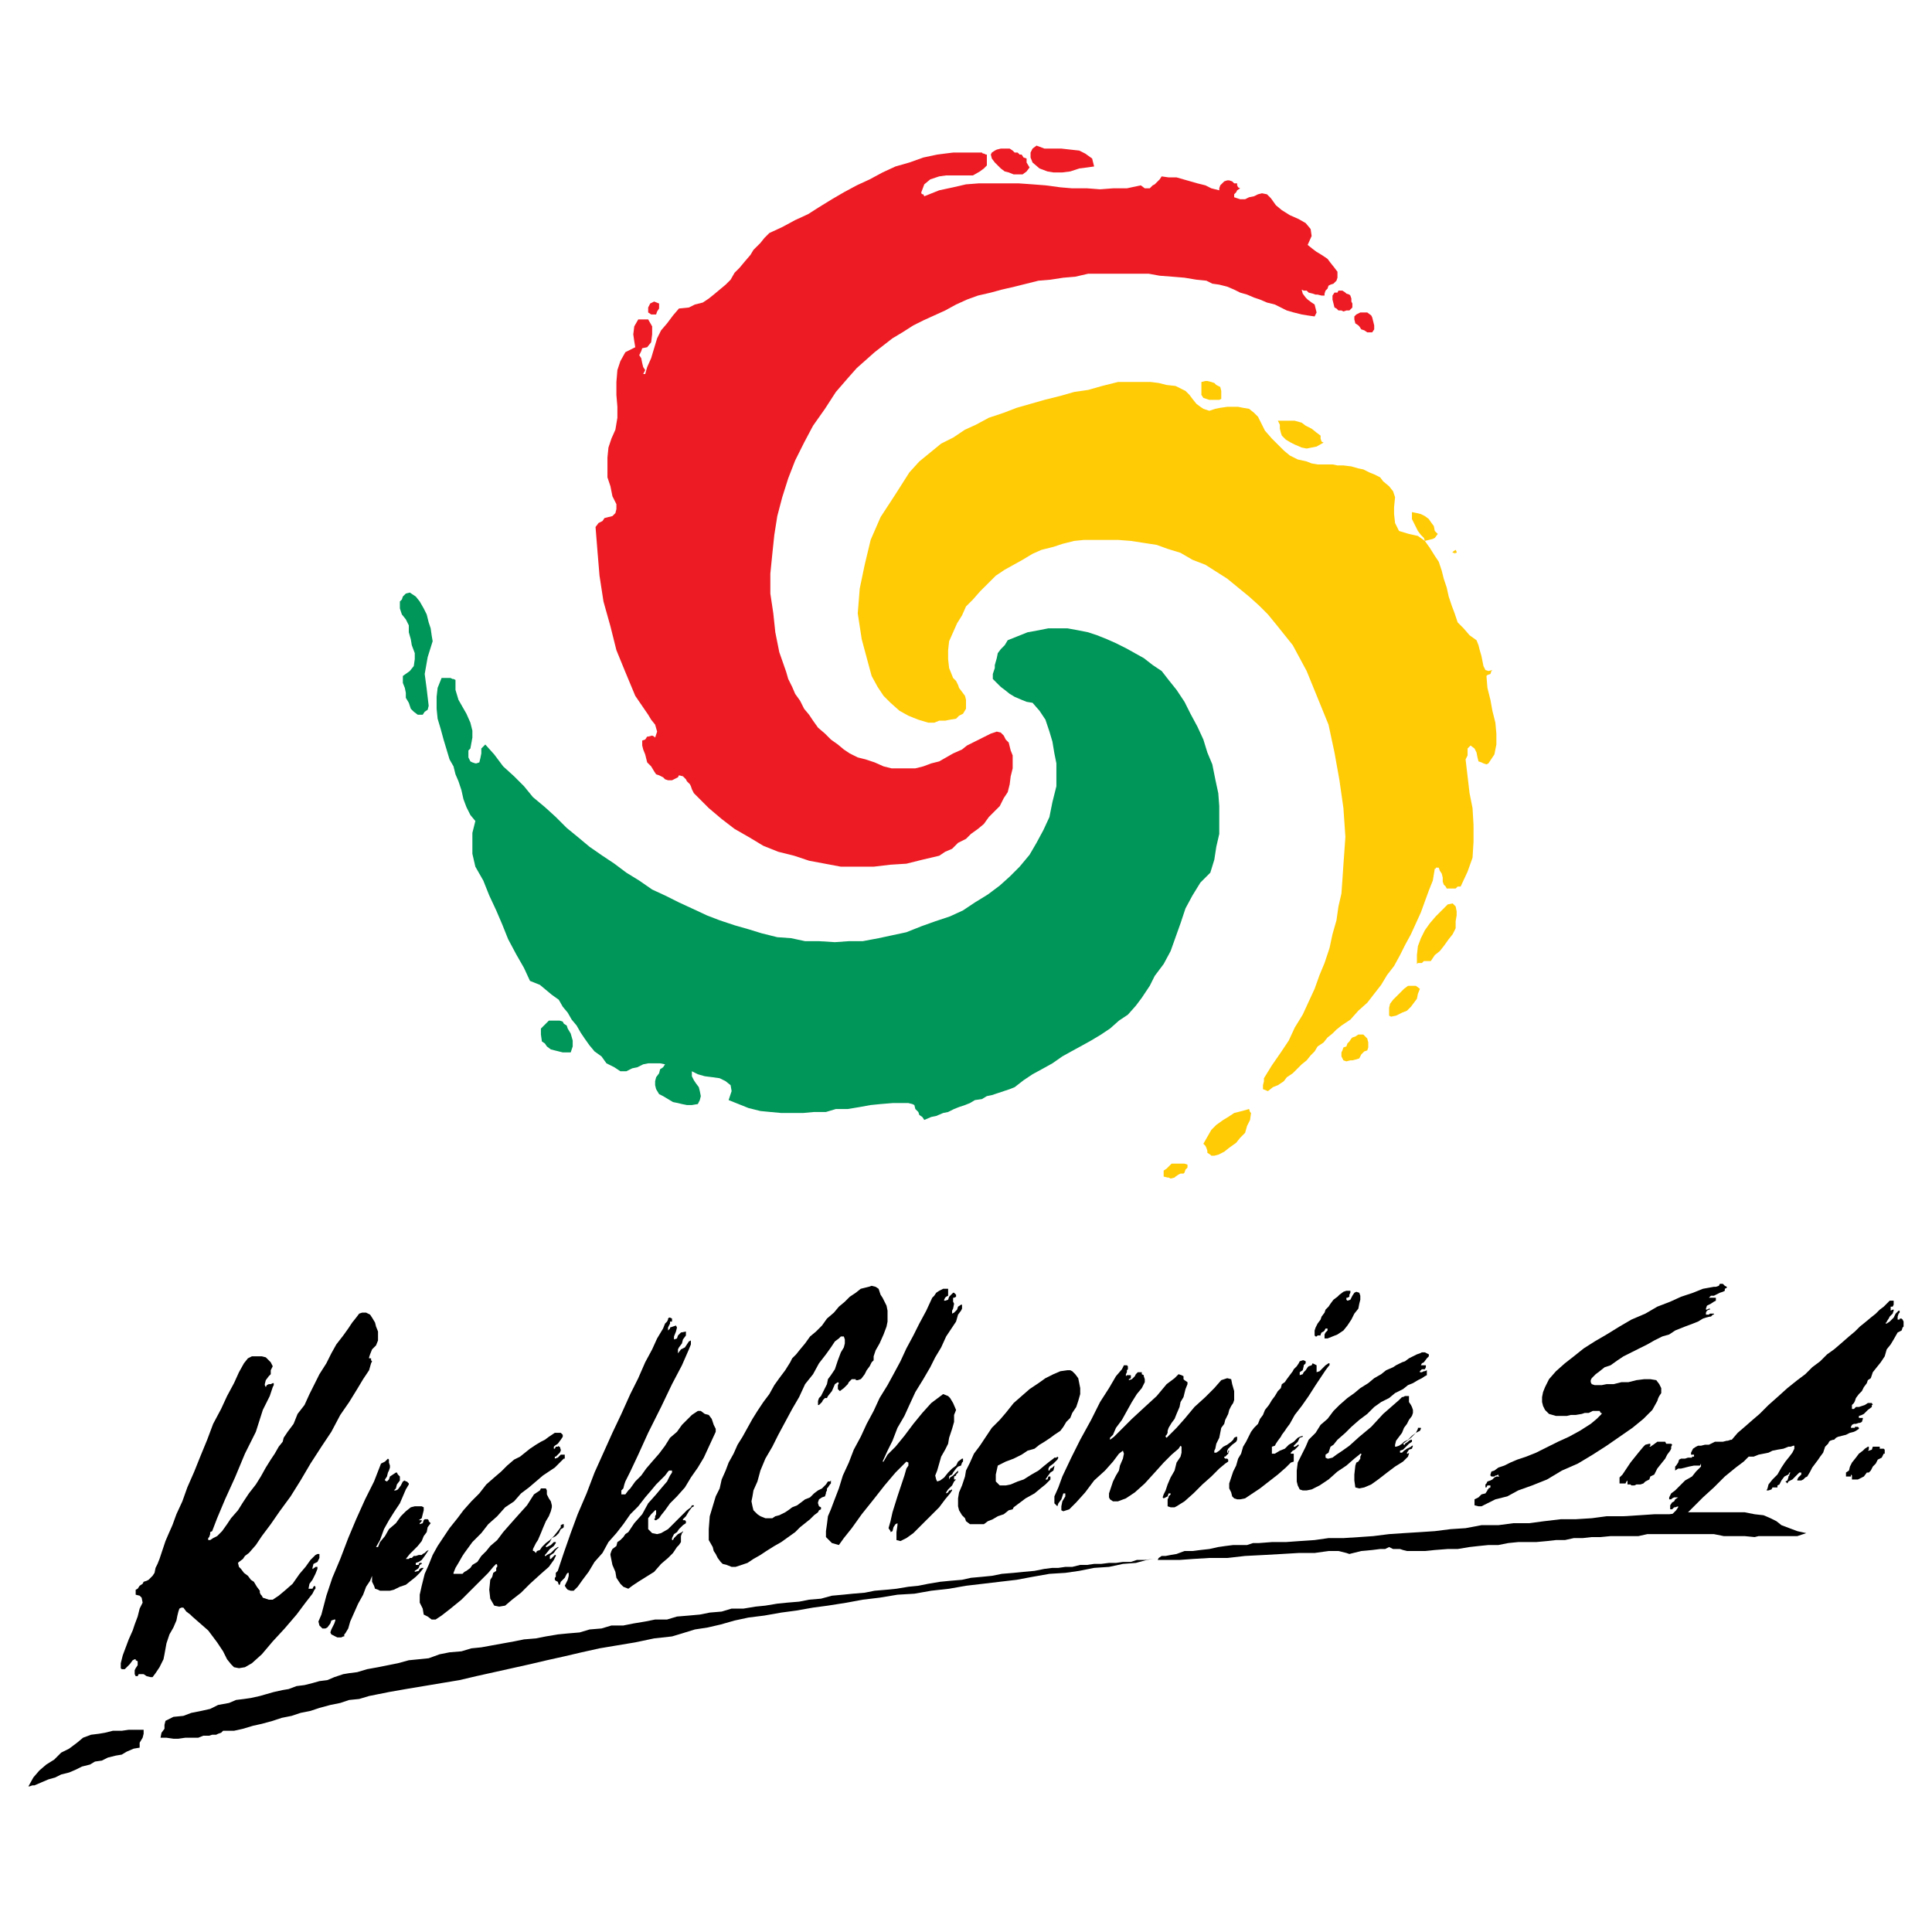
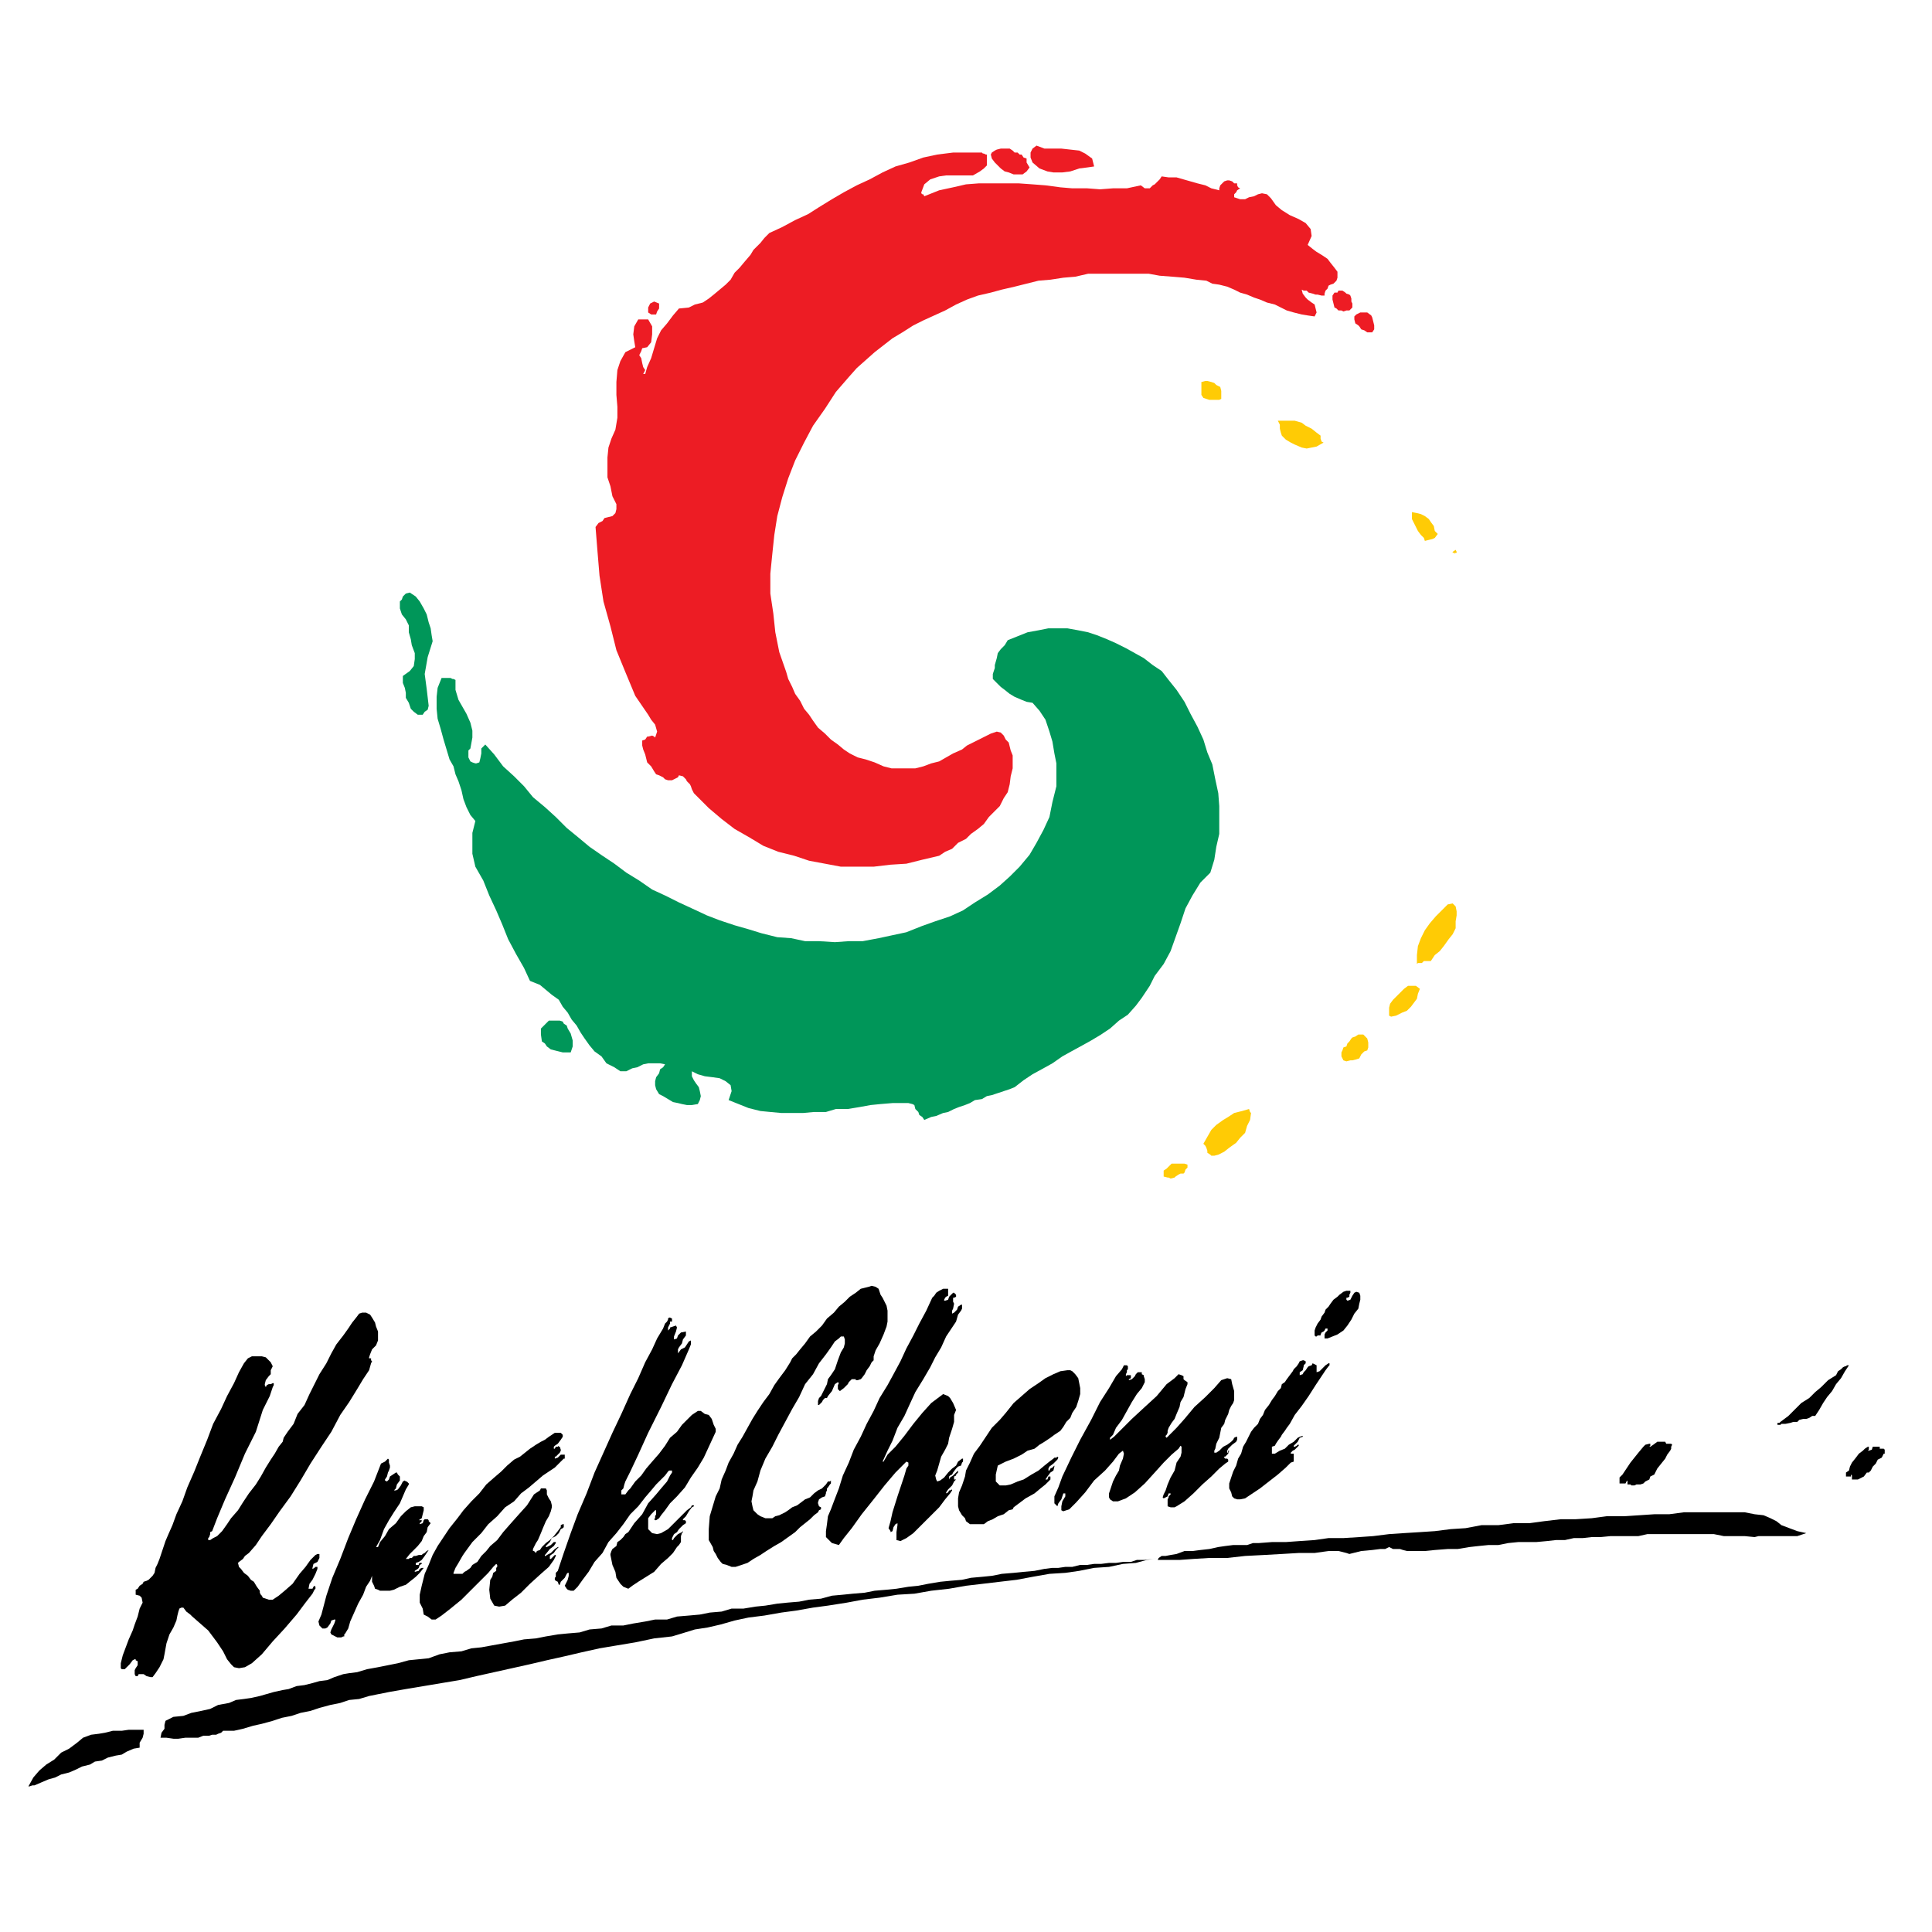
<svg xmlns="http://www.w3.org/2000/svg" version="1.0" id="Layer_1" x="0px" y="0px" width="192.756px" height="192.756px" viewBox="0 0 192.756 192.756" enable-background="new 0 0 192.756 192.756" xml:space="preserve">
  <g>
-     <polygon fill-rule="evenodd" clip-rule="evenodd" fill="#FFFFFF" points="0,0 192.756,0 192.756,192.756 0,192.756 0,0  " />
    <polygon fill-rule="evenodd" clip-rule="evenodd" points="95.585,149.889 95.585,150.283 95.685,150.68 95.982,151.176    96.279,151.473 96.378,151.771 96.774,152.068 97.27,152.068 97.765,152.068 98.161,152.068 98.558,151.771 99.054,151.572    99.549,151.275 100.144,151.076 100.639,150.68 101.035,150.582 101.134,150.383 102.323,149.492 103.215,148.996 103.81,148.5    104.305,148.104 104.603,147.807 104.702,147.707 104.801,147.609 104.801,147.41 104.801,147.311 104.801,147.311    104.801,147.311 104.801,147.311 104.702,147.311 104.603,147.311 104.504,147.609 104.504,147.609 104.504,147.609    104.305,147.609 104.305,147.609 104.305,147.609 104.504,147.311 104.801,146.916 105.098,146.717 105.197,146.32 105.197,146.32    105.197,146.32 105.197,146.221 105.197,146.221 105.098,146.32 104.999,146.42 104.801,146.518 104.702,146.717 104.702,146.717    104.603,146.717 104.603,146.717 104.603,146.518 104.702,146.32 105.098,146.023 105.494,145.627 105.594,145.428    105.594,145.428 105.594,145.428 105.494,145.33 105.494,145.33 105.396,145.428 105.197,145.428 105.098,145.527 105.098,145.527    104.702,145.824 104.206,146.221 103.611,146.717 102.918,147.113 102.125,147.609 101.53,147.807 100.837,148.104    100.342,148.203 99.747,148.203 99.351,147.807 99.351,147.113 99.549,146.221 100.342,145.824 101.134,145.527 101.927,145.131    102.521,144.734 103.215,144.537 103.711,144.141 104.206,143.844 104.801,143.447 105.197,143.15 105.792,142.754    106.089,142.357 106.387,141.861 106.782,141.465 106.98,140.969 107.377,140.375 107.575,139.779 107.773,139.086    107.773,138.492 107.675,137.996 107.575,137.502 107.278,137.105 106.98,136.807 106.782,136.709 106.485,136.709    105.792,136.807 105.098,137.105 104.305,137.502 103.611,137.996 102.72,138.592 101.927,139.285 101.134,139.979    100.342,140.969 99.747,141.662 98.954,142.455 98.359,143.348 97.765,144.24 97.17,145.033 96.774,145.924 96.378,146.717    96.279,147.311 95.982,148.203 95.685,148.896 95.585,149.492 95.585,149.889 95.585,149.889  " />
    <polygon fill-rule="evenodd" clip-rule="evenodd" points="16.41,165.049 16.608,163.959 16.906,163.066 17.302,162.373    17.6,161.68 17.699,161.184 17.798,160.787 17.897,160.49 18.095,160.391 18.293,160.391 18.59,160.787 18.987,161.086    19.185,161.283 20.771,162.67 21.663,163.859 22.257,164.752 22.653,165.545 23.05,166.039 23.347,166.338 23.842,166.436    24.437,166.338 25.131,165.941 26.122,165.049 27.211,163.762 28.401,162.473 29.59,161.086 30.481,159.896 31.175,159.004    31.374,158.607 31.473,158.508 31.473,158.311 31.374,158.211 31.374,158.211 31.274,158.311 31.175,158.508 30.977,158.508    30.878,158.508 30.779,158.508 30.779,158.508 30.779,158.508 30.779,158.508 30.878,158.014 31.175,157.617 31.473,157.023    31.671,156.527 31.671,156.428 31.671,156.328 31.671,156.328 31.671,156.328 31.473,156.328 31.374,156.428 31.274,156.428    31.274,156.527 31.175,156.527 31.175,156.428 31.175,156.428 31.175,156.428 31.274,156.031 31.671,155.834 31.869,155.438    31.869,155.141 31.869,155.041 31.869,155.041 31.77,155.041 31.671,155.041 31.473,155.141 30.977,155.635 30.481,156.328    29.887,157.023 29.193,158.014 28.401,158.707 27.806,159.203 27.211,159.6 26.914,159.6 26.815,159.6 26.518,159.5 26.221,159.4    26.122,159.203 26.022,159.104 25.923,158.904 25.923,158.707 25.626,158.311 25.329,157.814 25.031,157.617 24.734,157.221    24.338,156.924 24.041,156.527 23.842,156.328 23.743,155.932 23.842,155.834 24.239,155.535 24.437,155.238 24.833,154.941    25.527,154.148 26.122,153.258 27.013,152.068 27.905,150.779 28.995,149.293 29.986,147.707 30.977,146.023 32.067,144.338    33.058,142.852 33.95,141.168 34.841,139.879 35.634,138.592 36.229,137.6 36.824,136.709 37.021,136.016 37.121,135.816    37.121,135.816 37.021,135.717 37.021,135.52 37.021,135.52 36.922,135.52 36.824,135.52 36.824,135.42 36.824,135.42    36.922,135.123 37.121,134.627 37.517,134.23 37.715,133.736 37.715,133.34 37.715,132.844 37.517,132.348 37.418,131.951    37.121,131.457 36.922,131.16 36.526,130.961 36.13,130.961 35.833,131.061 35.535,131.457 35.139,131.951 34.743,132.547    34.247,133.24 33.554,134.133 33.058,135.023 32.562,136.016 31.869,137.105 31.374,138.096 30.878,139.086 30.382,140.176    29.688,141.068 29.292,142.059 28.698,142.852 28.301,143.447 28.203,143.844 27.806,144.338 27.41,145.033 27.013,145.627    26.518,146.42 26.022,147.311 25.527,148.104 24.833,148.996 24.239,149.889 23.743,150.68 23.05,151.473 22.653,152.068    22.158,152.762 21.663,153.258 21.266,153.455 20.969,153.652 20.87,153.652 20.87,153.652 20.771,153.652 20.771,153.455    20.87,153.355 20.969,153.059 20.969,152.861 21.167,152.762 21.663,151.473 22.455,149.59 23.446,147.41 24.437,145.033    25.527,142.852 26.221,140.672 26.914,139.285 27.211,138.393 27.311,138.195 27.311,138.096 27.311,137.996 27.211,137.996    27.013,138.096 26.815,138.096 26.617,138.195 26.518,138.393 26.518,138.393 26.418,138.195 26.418,138.195 26.418,138.096    26.518,137.699 26.815,137.303 27.013,137.105 27.013,136.709 27.211,136.312 27.013,135.916 26.815,135.717 26.518,135.42    26.122,135.32 25.923,135.32 25.527,135.32 25.131,135.32 24.734,135.52 24.338,136.016 23.842,136.906 23.347,137.996    22.653,139.285 22.059,140.572 21.266,142.059 20.671,143.645 19.978,145.33 19.383,146.816 18.689,148.4 18.194,149.789    17.6,151.076 17.203,152.166 16.807,153.059 16.51,153.752 16.311,154.348 16.113,154.941 15.915,155.535 15.717,156.031    15.519,156.428 15.419,156.924 15.221,157.221 15.023,157.418 14.825,157.617 14.627,157.717 14.33,157.814 14.23,158.014    13.933,158.211 13.735,158.508 13.537,158.607 13.537,158.904 13.537,159.104 13.933,159.203 14.131,159.4 14.23,159.896    13.933,160.49 13.735,161.283 13.438,162.076 13.24,162.67 12.843,163.562 12.546,164.355 12.249,165.148 12.05,165.941    12.05,166.139 12.05,166.436 12.149,166.535 12.447,166.535 12.546,166.436 12.942,166.039 13.24,165.643 13.438,165.545    13.537,165.545 13.537,165.643 13.735,165.742 13.735,166.039 13.735,166.139 13.537,166.436 13.438,166.635 13.438,166.832    13.438,167.031 13.438,167.031 13.537,167.229 13.735,167.229 13.735,167.229 13.834,167.031 13.933,167.031 14.131,167.031    14.33,167.031 14.627,167.229 15.023,167.328 15.221,167.328 15.519,166.932 15.915,166.338 16.311,165.545 16.41,165.049    16.41,165.049  " />
    <polygon fill-rule="evenodd" clip-rule="evenodd" points="37.121,157.221 37.121,157.617 37.121,157.814 37.319,158.211    37.418,158.508 37.715,158.607 37.914,158.707 38.211,158.707 38.706,158.707 38.904,158.707 39.301,158.607 39.896,158.311    40.49,158.113 40.985,157.717 41.481,157.32 41.877,156.924 42.274,156.428 42.075,156.428 41.877,156.527 41.778,156.725    41.382,156.824 41.382,156.725 41.382,156.725 41.382,156.725 41.382,156.725 41.679,156.527 41.778,156.428 41.877,156.131    42.075,156.031 42.075,156.031 42.075,156.031 42.075,155.932 41.877,155.932 41.778,156.031 41.778,156.031 41.778,156.131    41.679,156.131 41.679,156.131 41.481,156.131 41.481,156.031 41.481,155.932 41.778,155.834 42.075,155.635 42.373,155.238    42.769,154.645 42.571,154.744 42.373,154.941 42.174,155.041 42.075,155.141 41.778,155.141 41.481,155.238 41.382,155.238    41.283,155.238 41.084,155.438 40.886,155.438 40.787,155.535 40.49,155.535 40.886,155.041 41.283,154.645 41.679,154.248    42.075,153.752 42.274,153.258 42.571,152.861 42.67,152.365 42.967,151.969 42.769,151.771 42.769,151.672 42.67,151.572    42.571,151.572 42.373,151.572 42.274,151.672 42.174,151.969 41.877,152.068 41.877,151.969 41.877,151.969 42.075,151.771    42.075,151.771 42.075,151.672 42.075,151.672 42.075,151.672 42.075,151.672 42.075,151.672 42.075,151.572 42.075,151.572    42.075,151.572 42.075,151.572 42.075,151.672 41.778,151.672 41.778,151.771 41.778,151.771 41.778,151.771 41.778,151.771    41.778,151.771 41.778,151.672 42.075,151.473 42.174,151.076 42.274,150.68 42.274,150.383 42.075,150.283 41.778,150.283    41.382,150.283 40.985,150.383 40.49,150.779 39.994,151.275 39.499,151.969 38.805,152.562 38.409,153.258 37.914,153.852    37.715,154.348 37.715,154.348 37.517,154.348 37.517,154.348 37.517,154.348 37.914,153.652 38.31,152.562 38.805,151.672    39.301,150.879 39.896,149.986 40.193,149.293 40.49,148.6 40.787,148.104 40.787,148.006 40.589,147.807 40.49,147.807    40.391,147.707 40.193,147.807 39.994,148.203 39.697,148.6 39.499,148.699 39.499,148.699 39.499,148.699 39.301,148.699    39.301,148.699 39.499,148.5 39.598,148.104 39.896,147.707 39.896,147.41 39.896,147.311 39.697,147.113 39.598,146.916    39.499,146.916 39.202,147.113 38.904,147.311 38.805,147.609 38.607,147.807 38.607,147.807 38.409,147.707 38.409,147.707    38.409,147.609 38.607,147.311 38.706,146.916 38.805,146.717 38.904,146.42 38.904,146.221 38.805,145.924 38.805,145.627    38.706,145.527 38.607,145.627 38.409,145.824 38.211,145.924 38.013,146.023 37.319,147.807 36.427,149.59 35.535,151.572    34.743,153.455 33.95,155.535 33.157,157.418 32.562,159.203 32.067,161.086 31.77,161.779 31.869,162.176 32.166,162.473    32.463,162.473 32.662,162.373 32.959,161.977 33.058,161.68 33.355,161.58 33.454,161.58 33.454,161.58 33.454,161.68    33.454,161.68 33.355,161.977 33.157,162.373 33.058,162.572 32.959,162.869 33.058,163.066 33.454,163.266 33.652,163.363    34.049,163.363 34.247,163.266 34.346,163.266 34.346,163.066 34.445,162.969 34.743,162.473 34.941,161.779 35.337,160.887    35.733,159.996 36.229,159.104 36.526,158.311 36.922,157.717 37.121,157.221 37.121,157.221  " />
    <polygon fill-rule="evenodd" clip-rule="evenodd" points="52.381,144.934 51.886,145.33 51.291,145.627 50.597,146.221    50.003,146.816 49.309,147.41 48.517,148.104 47.823,148.996 47.03,149.789 46.237,150.68 45.643,151.473 44.85,152.465    44.255,153.355 43.661,154.248 43.166,155.141 42.769,156.131 42.373,157.023 42.075,158.211 41.877,159.104 41.877,159.896    42.174,160.49 42.274,161.086 42.67,161.283 43.066,161.58 43.463,161.58 44.057,161.184 44.949,160.49 46.039,159.6    46.931,158.707 47.922,157.717 48.715,156.924 49.21,156.328 49.507,156.031 49.606,156.131 49.606,156.131 49.606,156.328    49.507,156.428 49.507,156.725 49.21,156.924 49.111,157.32 48.913,157.617 48.814,158.607 48.913,159.5 49.309,160.193    49.805,160.293 50.399,160.193 51.093,159.6 51.985,158.904 52.876,158.014 53.967,157.023 54.759,156.328 55.255,155.635    55.453,155.238 55.453,155.238 55.453,155.238 55.453,155.141 55.354,155.141 55.255,155.238 55.057,155.438 55.057,155.438    54.958,155.535 54.958,155.535 54.858,155.535 54.858,155.438 54.858,155.238 54.958,155.141 55.255,154.941 55.453,154.645    55.75,154.348 55.75,154.348 55.75,154.348 55.651,154.348 55.651,154.348 55.354,154.545 54.958,154.941 54.561,155.141    54.462,155.238 54.363,155.238 54.363,155.238 54.363,155.141 54.363,155.141 54.462,155.041 54.858,154.545 55.255,154.248    55.453,153.951 55.453,153.852 55.453,153.852 55.354,153.852 55.354,153.852 55.255,153.852 54.958,154.148 54.759,154.248    54.561,154.348 54.462,154.348 54.462,154.348 54.462,154.248 54.462,154.248 54.858,153.852 55.057,153.455 55.453,153.258    55.75,152.959 55.948,152.562 56.146,152.465 56.246,152.365 56.246,152.166 56.246,152.166 56.246,152.068 56.246,152.068    56.146,152.068 56.146,152.068 55.948,152.166 55.948,152.166 55.948,152.365 55.651,152.762 55.255,153.258 54.858,153.652    54.462,153.951 54.065,154.348 53.867,154.645 53.57,154.744 53.471,154.941 53.273,154.744 53.174,154.744 53.174,154.645    53.174,154.545 53.471,153.951 53.669,153.652 53.967,152.959 54.165,152.465 54.462,151.771 54.759,151.275 54.958,150.779    55.057,150.383 55.057,150.186 54.958,149.789 54.759,149.492 54.561,149.096 54.561,148.996 54.561,148.699 54.462,148.5    54.165,148.5 53.967,148.5 53.867,148.699 53.57,148.896 53.273,149.096 52.579,150.186 51.688,151.176 50.895,152.068    50.201,152.861 49.606,153.652 48.913,154.248 48.517,154.744 48.021,155.238 47.625,155.834 47.129,156.131 46.931,156.428    46.535,156.725 46.336,156.824 46.138,157.023 46.039,157.023 45.841,157.023 45.643,157.023 45.346,157.023 45.247,157.023    45.247,156.924 45.444,156.428 45.742,155.932 46.138,155.238 46.336,154.941 47.129,153.852 48.021,152.959 48.715,152.068    49.606,151.275 50.399,150.383 51.291,149.789 51.985,148.996 52.777,148.4 53.471,147.807 54.165,147.213 54.759,146.816    55.354,146.42 55.75,146.023 55.948,145.824 56.246,145.527 56.345,145.527 56.345,145.33 56.345,145.33 56.345,145.131    56.246,145.131 55.948,145.131 55.75,145.33 55.651,145.428 55.354,145.527 55.354,145.527 55.354,145.527 55.354,145.428    55.354,145.33 55.453,145.33 55.75,145.033 55.85,144.934 55.948,144.734 55.948,144.635 55.85,144.338 55.75,144.338    55.75,144.24 55.651,144.338 55.453,144.338 55.354,144.537 55.255,144.537 55.255,144.537 55.255,144.537 55.255,144.338    55.255,144.338 55.354,144.24 55.651,144.041 55.948,143.645 56.146,143.348 56.146,143.15 55.948,142.951 55.75,142.951    55.453,142.951 55.354,142.951 55.057,143.15 54.759,143.348 54.363,143.645 53.967,143.844 53.471,144.141 52.876,144.537    52.381,144.934 52.381,144.934  " />
    <polygon fill-rule="evenodd" clip-rule="evenodd" points="66.551,131.854 66.353,132.051 66.155,132.547 65.561,133.537    65.065,134.627 64.371,135.916 63.678,137.502 62.885,139.086 61.993,141.068 61.101,142.951 60.209,144.934 59.317,146.916    58.525,148.996 57.633,151.076 56.939,152.959 56.246,154.941 55.651,156.725 55.453,156.924 55.453,157.32 55.354,157.418    55.354,157.617 55.453,157.717 55.651,157.814 55.75,158.113 55.85,158.113 55.948,157.814 56.345,157.418 56.543,157.023    56.642,156.924 56.741,156.924 56.741,157.221 56.642,157.617 56.345,158.211 56.543,158.508 56.642,158.607 56.939,158.707    57.039,158.707 57.138,158.707 57.237,158.707 57.435,158.508 57.633,158.311 58.128,157.617 58.723,156.824 59.317,155.834    60.11,154.941 60.705,153.852 61.498,152.959 62.191,152.068 62.885,151.076 63.678,150.283 64.371,149.393 64.966,148.699    65.461,148.104 65.957,147.609 66.353,147.213 66.65,146.816 66.75,146.717 66.849,146.717 67.047,146.717 67.047,146.816    67.047,146.916 66.849,147.213 66.551,147.807 65.957,148.5 65.461,149.096 64.668,149.986 64.074,151.076 63.281,151.969    62.687,152.861 62.39,153.059 62.191,153.355 61.894,153.652 61.597,153.852 61.498,154.248 61.101,154.545 61.002,154.744    60.903,155.041 60.903,155.141 61.002,155.635 61.101,156.131 61.398,156.824 61.498,157.418 61.894,158.014 62.191,158.311    62.687,158.508 63.083,158.211 63.678,157.814 64.47,157.32 65.263,156.824 65.957,156.031 66.65,155.438 67.146,154.941    67.542,154.348 67.641,154.248 67.74,154.148 67.938,153.852 67.938,153.852 67.938,153.652 67.938,153.652 67.938,153.652    67.938,153.355 67.938,153.258 68.038,152.959 68.137,152.861 68.137,152.762 68.137,152.762 68.137,152.562 68.137,152.562    68.137,152.762 68.038,152.861 67.641,153.059 67.245,153.455 67.146,153.652 67.047,153.652 67.047,153.652 67.047,153.455    67.047,153.455 67.146,153.258 67.245,153.059 67.542,152.861 67.74,152.562 67.938,152.365 68.137,152.166 68.434,151.969    68.434,151.771 68.434,151.771 68.335,151.672 68.137,151.672 68.137,151.572 68.434,151.275 68.731,150.779 69.028,150.383    69.227,150.283 69.227,150.283 69.227,150.186 69.028,150.186 69.028,150.186 68.93,150.383 68.533,150.68 68.137,151.076    67.641,151.572 67.146,152.068 66.65,152.562 65.957,152.959 65.561,153.059 65.065,152.959 64.668,152.562 64.668,152.166    64.668,151.771 64.668,151.473 64.966,151.076 65.362,150.68 65.461,150.68 65.461,150.68 65.461,150.68 65.461,150.779    65.461,150.879 65.461,151.076 65.362,151.275 65.362,151.473 65.263,151.572 65.263,151.572 65.362,151.672 65.362,151.672    65.362,151.672 65.461,151.672 65.758,151.473 65.957,151.176 66.353,150.68 66.849,149.986 67.542,149.293 68.335,148.4    68.93,147.41 69.623,146.42 70.218,145.428 70.812,144.141 71.407,142.852 71.407,142.555 71.208,142.158 71.11,141.861    71.01,141.564 70.713,141.168 70.317,141.068 69.92,140.771 69.623,140.771 69.326,140.969 69.028,141.168 68.533,141.662    68.038,142.158 67.542,142.852 66.849,143.447 66.353,144.24 65.758,145.033 65.065,145.824 64.47,146.518 63.975,147.213    63.38,147.807 62.885,148.5 62.687,148.699 62.39,149.096 62.191,149.096 61.993,149.096 61.993,148.996 61.993,148.996    61.993,148.699 61.993,148.699 62.191,148.5 62.29,148.104 62.39,147.807 62.885,146.816 63.678,145.131 64.668,142.951    65.957,140.375 67.047,138.096 68.038,136.213 68.731,134.627 68.93,134.133 68.93,134.033 68.93,133.834 68.93,133.736    68.93,133.736 68.731,133.834 68.335,134.43 67.938,134.627 67.641,135.023 67.641,135.023 67.641,134.924 67.641,134.727    67.641,134.627 67.74,134.43 68.038,134.033 68.137,133.637 68.434,133.24 68.434,132.943 68.434,132.844 68.434,132.844    68.434,132.844 67.938,132.943 67.641,133.24 67.542,133.537 67.245,133.637 67.245,133.34 67.443,132.844 67.542,132.447    67.443,132.25 67.146,132.348 66.849,132.447 66.849,132.547 66.65,132.744 66.65,132.744 66.65,132.547 66.65,132.447    66.65,132.447 66.75,132.25 66.849,132.051 66.849,131.854 67.047,131.854 67.047,131.654 67.047,131.555 66.849,131.457    66.849,131.457 66.75,131.457 66.65,131.555 66.65,131.654 66.551,131.854 66.551,131.854  " />
    <polygon fill-rule="evenodd" clip-rule="evenodd" points="78.839,135.916 78.343,136.709 77.749,137.502 77.253,138.195    76.758,139.086 76.163,139.879 75.569,140.771 75.073,141.564 74.578,142.455 74.083,143.348 73.587,144.141 73.19,145.033    72.695,145.924 72.398,146.717 72.001,147.609 71.803,148.5 71.407,149.293 70.812,151.275 70.713,152.562 70.713,153.652    71.11,154.348 71.208,154.744 71.407,155.041 71.605,155.438 71.902,155.834 72.101,156.031 72.497,156.131 72.993,156.328    73.389,156.328 73.983,156.131 74.578,155.932 75.172,155.535 75.866,155.141 76.46,154.744 77.253,154.248 77.947,153.852    78.641,153.355 79.334,152.861 79.83,152.365 80.325,151.969 80.821,151.572 81.217,151.176 81.613,150.879 81.712,150.68    81.911,150.582 81.911,150.383 81.712,150.283 81.613,149.986 81.613,149.889 81.712,149.59 82.01,149.393 82.307,149.293    82.406,148.996 82.406,148.896 82.505,148.699 82.505,148.6 82.505,148.5 82.604,148.4 82.803,148.104 82.901,148.006    82.901,147.807 82.901,147.807 82.901,147.807 82.901,147.707 82.901,147.707 82.803,147.807 82.604,147.807 82.406,148.104    82.01,148.5 81.613,148.699 81.217,148.996 80.821,149.393 80.325,149.59 79.929,149.889 79.533,150.186 79.037,150.383    78.641,150.68 78.343,150.879 77.749,151.176 77.353,151.275 77.055,151.473 76.361,151.473 75.866,151.275 75.569,151.076    75.172,150.68 75.073,150.283 74.974,149.789 75.073,149.293 75.172,148.699 75.569,147.807 75.866,146.717 76.361,145.527    77.055,144.338 77.65,143.15 78.343,141.861 79.037,140.572 79.73,139.385 80.325,138.096 81.118,137.105 81.712,136.016    82.406,135.123 82.901,134.43 83.298,133.834 83.694,133.537 83.893,133.34 84.19,133.34 84.289,133.637 84.289,134.033    84.19,134.43 83.893,134.924 83.595,135.717 83.298,136.609 82.901,137.203 82.604,137.6 82.505,138.096 82.307,138.492    82.109,138.889 81.911,139.285 81.712,139.482 81.613,139.779 81.613,139.879 81.613,139.979 81.613,140.176 81.613,140.176    81.613,140.176 81.712,140.176 81.911,139.979 82.01,139.879 82.109,139.682 82.307,139.482 82.406,139.482 82.406,139.482    82.505,139.482 82.604,139.285 83.001,138.789 83.298,138.096 83.595,137.898 83.694,137.996 83.595,138.195 83.595,138.592    83.793,138.789 84.19,138.492 84.586,138.096 84.686,137.898 84.982,137.6 85.181,137.6 85.379,137.6 85.379,137.699    85.577,137.699 85.875,137.6 85.974,137.502 86.271,137.105 86.469,136.709 86.766,136.312 86.964,135.916 87.163,135.717    87.163,135.32 87.361,134.727 87.757,134.033 88.153,133.141 88.451,132.348 88.55,131.854 88.55,131.357 88.55,130.764    88.451,130.268 88.252,129.871 88.054,129.475 87.856,129.178 87.757,128.881 87.658,128.582 87.361,128.385 86.964,128.285    86.667,128.385 86.271,128.484 85.875,128.582 85.379,128.979 84.784,129.375 84.289,129.871 83.694,130.367 83.199,130.961    82.505,131.555 82.01,132.25 81.416,132.844 80.821,133.34 80.325,134.033 79.83,134.627 79.433,135.123 79.037,135.52    78.839,135.916 78.839,135.916  " />
    <polygon fill-rule="evenodd" clip-rule="evenodd" points="93.009,129.475 92.415,130.764 91.721,132.051 91.126,133.24    90.433,134.527 89.838,135.816 89.145,137.105 88.55,138.195 87.757,139.482 87.163,140.771 86.469,142.059 85.875,143.348    85.181,144.635 84.686,145.924 84.091,147.213 83.694,148.5 83.199,149.789 82.901,150.582 82.604,151.275 82.505,152.068    82.406,152.762 82.406,153.355 82.803,153.752 83.001,153.951 83.694,154.148 84.19,153.455 84.982,152.465 85.974,151.076    87.163,149.59 88.252,148.203 89.343,146.916 90.036,146.221 90.433,145.824 90.631,145.924 90.631,145.924 90.631,146.221    90.433,146.518 90.234,147.213 89.937,148.104 89.541,149.293 89.045,150.879 88.847,151.771 88.649,152.465 88.847,152.762    88.847,152.861 89.045,152.762 89.145,152.365 89.343,152.068 89.541,151.969 89.541,152.166 89.441,152.861 89.441,153.652    89.838,153.752 90.433,153.455 91.126,152.959 91.919,152.166 92.811,151.275 93.703,150.383 94.297,149.59 94.792,148.996    94.991,148.699 94.991,148.699 94.991,148.699 94.991,148.6 94.991,148.6 94.792,148.699 94.694,148.699 94.594,148.896    94.396,148.996 94.396,148.996 94.396,148.896 94.396,148.896 94.396,148.896 94.594,148.6 94.991,148.203 95.189,147.807    95.387,147.609 95.387,147.609 95.387,147.609 95.189,147.609 95.189,147.311 95.387,147.213 95.387,147.113 95.585,146.916    95.585,146.816 95.585,146.816 95.585,146.717 95.585,146.717 95.585,146.717 95.387,146.916 95.09,147.213 94.792,147.41    94.694,147.609 94.694,147.609 94.694,147.609 94.694,147.41 94.694,147.311 94.792,147.213 94.991,147.113 95.09,146.916    95.387,146.518 95.585,146.32 95.883,146.221 95.982,145.924 96.081,145.824 96.081,145.627 96.081,145.527 96.081,145.527    96.081,145.527 95.982,145.527 95.585,145.824 95.387,146.221 94.991,146.518 94.594,146.916 94.198,147.41 93.802,147.707    93.504,147.807 93.405,147.609 93.307,147.213 93.504,146.717 93.703,146.023 93.901,145.33 94.297,144.635 94.594,144.041    94.694,143.447 94.991,142.555 95.189,141.861 95.189,141.168 95.387,140.672 95.09,139.979 94.792,139.482 94.594,139.285    94.099,139.086 93.703,139.385 92.91,139.979 92.018,140.969 91.126,142.059 90.234,143.248 89.343,144.338 88.55,145.131    88.153,145.824 88.054,145.824 88.054,145.824 88.054,145.824 88.054,145.824 88.55,144.734 89.045,143.744 89.541,142.455    90.234,141.268 90.73,140.176 91.324,138.889 92.117,137.6 92.811,136.41 93.307,135.42 93.901,134.43 94.396,133.34    94.991,132.447 95.387,131.854 95.585,131.16 95.883,130.764 95.982,130.564 95.982,130.367 95.982,130.268 95.982,130.168    95.883,130.168 95.585,130.367 95.486,130.664 95.189,130.961 94.991,131.061 94.991,131.061 94.991,130.961 94.991,130.764    95.09,130.564 95.189,130.068 95.09,129.871 95.09,129.871 95.09,129.475 95.09,129.475 95.189,129.475 95.387,129.375    95.387,129.277 95.387,129.277 95.387,129.178 95.189,128.979 95.09,128.979 94.792,129.277 94.694,129.375 94.594,129.672    94.297,129.771 94.297,129.771 94.198,129.771 94.198,129.672 94.297,129.475 94.297,129.475 94.396,129.375 94.594,129.277    94.594,129.178 94.594,128.881 94.594,128.582 94.297,128.582 94.099,128.582 93.703,128.781 93.405,128.979 93.207,129.277    93.009,129.475 93.009,129.475  " />
    <polygon fill-rule="evenodd" clip-rule="evenodd" points="103.611,139.979 103.81,140.176 103.909,140.672 103.909,141.068    103.81,141.564 103.711,141.861 103.314,142.059 102.918,142.357 102.423,142.555 102.125,142.951 101.63,143.248 101.432,143.348    101.233,143.645 101.233,143.645 101.233,143.645 101.233,143.645 101.432,143.645 101.53,143.645 101.63,143.645 101.729,143.645    101.729,143.744 101.729,143.844 101.53,143.844 101.432,144.141 101.134,144.141 100.837,144.24 100.738,144.338 100.54,144.537    100.54,144.635 100.54,144.734 100.738,144.734 100.837,144.734 101.035,144.934 100.837,145.033 100.54,145.33 100.242,145.428    99.847,145.527 100.144,145.033 100.54,144.24 101.035,143.348 101.63,142.455 102.125,141.564 102.819,140.771 103.215,140.275    103.611,139.979 103.611,139.979  " />
    <polygon fill-rule="evenodd" clip-rule="evenodd" points="110.647,148.996 110.647,149.393 110.746,149.59 111.044,149.789    111.539,149.789 112.332,149.492 113.224,148.896 114.215,148.006 115.205,146.916 116.098,145.924 116.89,145.131    117.584,144.537 117.782,144.24 117.881,144.338 117.881,144.537 117.881,144.934 117.782,145.33 117.386,145.924 117.188,146.717    116.791,147.41 116.493,148.104 116.295,148.699 116.098,149.096 115.998,149.393 116.098,149.492 116.295,149.393    116.493,149.293 116.593,148.996 116.791,148.996 116.791,148.996 116.791,148.996 116.791,148.996 116.791,149.096    116.593,149.293 116.593,149.393 116.493,149.59 116.493,149.59 116.493,149.986 116.493,150.283 116.791,150.383 117.188,150.383    117.386,150.283 118.178,149.789 119.07,148.996 119.962,148.104 120.854,147.311 121.646,146.518 122.241,146.023    122.538,145.824 122.538,145.627 122.439,145.527 122.241,145.527 122.241,145.527 122.241,145.527 122.142,145.428    122.142,145.428 122.142,145.33 122.241,145.33 122.439,145.131 122.538,145.033 122.638,144.734 122.638,144.734 122.638,144.734    122.638,144.734 122.638,144.734 122.538,144.734 122.538,144.734 122.538,144.934 122.439,144.934 122.439,144.934    122.439,144.934 122.439,144.734 122.439,144.734 122.538,144.537 122.935,144.141 123.331,143.844 123.43,143.645 123.43,143.447    123.43,143.447 123.43,143.348 123.331,143.348 123.133,143.447 123.034,143.645 122.836,143.844 122.439,144.141 122.043,144.338    121.646,144.734 121.35,144.934 121.151,144.934 121.151,144.934 121.151,144.734 121.25,144.537 121.35,144.041 121.646,143.447    121.745,142.951 121.845,142.455 122.142,142.059 122.241,141.662 122.439,141.268 122.538,141.068 122.638,140.672    122.836,140.275 123.034,139.979 123.133,139.682 123.133,139.385 123.133,138.789 122.935,138.096 122.836,137.6 122.439,137.502    121.845,137.699 121.151,138.492 120.259,139.385 119.169,140.375 118.178,141.564 117.386,142.455 116.593,143.248    116.395,143.447 116.295,143.348 116.295,143.248 116.395,143.15 116.493,142.951 116.493,142.754 116.593,142.455 116.89,141.961    117.188,141.564 117.386,141.068 117.683,140.375 117.782,139.879 118.079,139.385 118.277,138.592 118.476,138.096    118.476,137.898 118.178,137.699 118.079,137.6 118.079,137.303 117.881,137.203 117.584,137.105 117.188,137.502 116.395,138.096    115.403,139.285 114.215,140.375 112.927,141.564 111.936,142.555 111.143,143.348 110.746,143.645 110.746,143.645    110.746,143.645 110.746,143.645 110.746,143.447 111.044,143.15 111.341,142.455 111.936,141.662 112.431,140.771    112.927,139.879 113.422,139.086 113.917,138.492 114.115,138.096 114.215,137.898 114.215,137.6 114.115,137.303 114.115,137.203    113.917,137.105 113.917,136.906 113.818,136.906 113.521,136.906 113.322,137.105 113.224,137.303 112.927,137.6 112.629,137.699    112.629,137.6 112.827,137.502 112.827,137.203 112.629,137.203 112.53,137.203 112.53,137.203 112.431,137.203 112.332,137.303    112.332,137.203 112.332,137.105 112.431,136.906 112.431,136.709 112.53,136.609 112.53,136.312 112.431,136.213 112.134,136.213    111.936,136.609 111.341,137.303 110.647,138.492 109.755,139.879 108.863,141.662 107.773,143.645 106.882,145.428    105.99,147.311 105.594,148.4 105.197,149.293 105.197,149.986 105.494,150.283 105.594,149.986 105.891,149.59 105.99,149.293    106.089,148.996 106.287,148.996 106.287,149.096 106.287,149.096 106.287,149.293 105.99,149.789 105.891,150.283 105.891,150.68    106.089,150.779 106.684,150.582 107.377,149.889 108.27,148.896 109.161,147.707 110.251,146.717 111.044,145.824    111.638,145.033 112.034,144.734 112.134,145.033 112.034,145.527 111.737,146.221 111.638,146.717 111.341,147.213    111.044,147.807 110.846,148.4 110.647,148.996 110.647,148.996  " />
    <polygon fill-rule="evenodd" clip-rule="evenodd" points="127.493,138.789 127.195,139.285 126.898,139.682 126.601,140.176    126.205,140.672 126.007,141.168 125.709,141.564 125.511,142.059 125.115,142.455 124.817,142.852 124.619,143.248    124.322,143.844 124.024,144.338 123.826,145.033 123.529,145.527 123.331,146.221 123.034,146.816 122.836,147.41    122.638,148.006 122.638,148.5 122.836,148.896 122.935,149.293 123.133,149.492 123.43,149.59 123.728,149.59 124.223,149.492    124.817,149.096 125.709,148.5 126.601,147.807 127.493,147.113 128.285,146.42 128.781,145.924 129.078,145.824 129.078,145.627    129.078,145.527 129.078,145.527 129.078,145.428 129.078,145.428 129.078,145.33 129.078,145.131 129.078,145.033    129.078,145.033 128.979,145.033 128.781,145.033 128.781,144.934 128.979,144.734 129.178,144.635 129.475,144.338    129.574,144.24 129.574,144.24 129.574,144.141 129.574,144.141 129.475,144.141 129.475,144.141 129.376,144.24 129.178,144.338    129.078,144.338 129.078,144.338 129.078,144.338 129.078,144.338 129.078,144.24 129.178,144.141 129.475,143.844    129.673,143.447 129.971,143.348 129.971,143.248 129.971,143.248 129.971,143.248 129.971,143.248 129.673,143.348    129.475,143.447 129.078,143.844 128.583,144.141 128.187,144.537 127.691,144.734 127.195,145.033 126.898,145.033    126.898,145.033 126.898,145.033 126.898,144.734 126.898,144.635 126.898,144.338 127.195,144.24 127.295,144.041    127.493,143.744 127.79,143.348 127.89,143.15 128.187,142.754 128.385,142.455 128.682,142.059 129.178,141.168 129.871,140.275    130.564,139.285 131.259,138.195 131.854,137.303 132.249,136.709 132.547,136.312 132.646,136.213 132.646,136.016    132.646,136.016 132.547,136.016 132.249,136.213 132.051,136.41 131.655,136.807 131.357,136.906 131.357,136.807 131.357,136.41    131.357,136.213 130.961,136.016 130.862,136.213 130.564,136.312 130.466,136.41 130.268,136.709 130.069,136.906    129.971,137.105 129.673,137.203 129.673,137.203 129.673,137.203 129.673,137.105 129.673,137.105 129.673,137.105    129.673,136.906 129.971,136.709 130.069,136.312 130.069,136.213 130.268,136.016 130.268,135.816 130.069,135.717    129.971,135.717 129.971,135.717 129.673,135.816 129.574,136.016 129.376,136.312 129.078,136.609 128.979,136.807    128.682,137.203 128.385,137.6 128.187,137.898 127.89,138.096 127.79,138.492 127.493,138.789 127.493,138.789  " />
    <polygon fill-rule="evenodd" clip-rule="evenodd" points="132.15,133.24 132.15,133.34 132.15,133.537 132.249,133.537    132.447,133.537 132.943,133.34 133.438,133.141 134.033,132.744 134.43,132.25 134.826,131.654 135.123,131.061 135.52,130.564    135.618,130.068 135.718,129.672 135.718,129.277 135.618,128.979 135.321,128.881 135.123,128.979 134.925,129.277    134.727,129.672 134.43,129.771 134.43,129.771 134.43,129.771 134.33,129.672 134.33,129.475 134.43,129.475 134.628,129.375    134.628,129.178 134.727,128.979 134.727,128.881 134.727,128.781 134.628,128.781 134.33,128.781 134.033,128.881    133.637,129.178 133.438,129.375 133.042,129.672 132.745,130.068 132.547,130.367 132.249,130.664 132.15,130.961    131.854,131.357 131.754,131.654 131.457,132.051 131.259,132.447 131.159,132.744 131.159,132.943 131.159,133.24 131.259,133.34    131.357,133.34 131.457,133.24 131.754,133.24 131.754,133.141 131.854,132.943 132.051,132.844 132.15,132.744 132.249,132.547    132.447,132.547 132.447,132.744 132.447,132.744 132.249,132.943 132.249,132.943 132.15,133.141 132.15,133.24 132.15,133.24     " />
-     <polygon fill-rule="evenodd" clip-rule="evenodd" points="139.285,136.213 138.987,136.41 138.294,136.709 137.799,137.105    137.104,137.502 136.511,137.996 135.718,138.492 135.123,138.988 134.43,139.482 133.637,140.176 133.042,140.771    132.447,141.564 131.754,142.158 131.259,142.951 130.564,143.645 130.268,144.338 129.871,145.131 129.475,145.924    129.376,146.717 129.376,147.311 129.376,147.807 129.475,148.203 129.673,148.6 129.971,148.699 130.366,148.699 130.862,148.6    131.655,148.203 132.547,147.609 133.438,146.816 134.33,146.221 135.123,145.527 135.618,145.131 135.718,145.033    135.816,145.033 135.816,145.033 135.816,145.131 135.718,145.33 135.718,145.527 135.52,145.824 135.321,145.924 135.223,146.221    135.123,147.113 135.123,147.707 135.223,148.4 135.618,148.5 136.114,148.4 136.808,148.104 137.501,147.609 138.394,146.916    139.186,146.32 139.979,145.824 140.474,145.33 140.573,145.033 140.573,145.033 140.573,145.033 140.573,144.934 140.573,144.934    140.573,144.934 140.474,145.033 140.375,145.033 140.375,145.033 140.177,145.033 140.177,145.033 140.177,145.033    140.375,145.033 140.375,144.934 140.573,144.635 140.87,144.537 140.97,144.24 140.97,144.24 140.97,144.24 140.97,144.24    140.87,144.24 140.771,144.338 140.375,144.537 140.078,144.734 139.88,144.934 139.88,144.934 139.682,144.934 139.682,144.934    139.682,144.734 139.979,144.635 140.375,144.24 140.573,144.041 140.87,143.844 140.87,143.844 140.87,143.744 140.87,143.645    140.771,143.645 140.573,143.744 140.474,143.844 140.177,144.041 140.177,144.141 140.078,144.141 140.078,144.141    139.979,144.041 139.979,144.041 140.375,143.744 140.771,143.447 140.97,143.248 141.267,142.951 141.465,142.852    141.663,142.754 141.763,142.555 141.763,142.455 141.763,142.455 141.763,142.455 141.763,142.455 141.663,142.455    141.663,142.455 141.465,142.455 141.465,142.555 141.465,142.555 141.267,142.951 140.87,143.248 140.474,143.645    140.078,143.844 139.88,144.041 139.582,144.24 139.285,144.338 139.285,144.338 139.186,144.338 139.186,144.338 139.186,144.24    139.186,144.141 139.285,143.744 139.582,143.348 139.88,142.951 140.078,142.455 140.375,142.059 140.573,141.662 140.87,141.268    140.97,140.969 140.97,140.672 140.87,140.375 140.771,140.176 140.573,139.879 140.573,139.682 140.573,139.385 140.573,139.285    140.375,139.285 140.177,139.285 139.979,139.385 139.88,139.385 139.582,139.682 137.997,141.068 136.808,142.357    135.618,143.348 134.628,144.24 133.934,144.734 133.34,145.131 132.943,145.428 132.547,145.527 132.447,145.527 132.249,145.428    132.249,145.33 132.249,145.131 132.547,144.934 132.745,144.338 133.042,144.141 133.438,143.645 134.231,142.951    134.826,142.357 135.618,141.662 136.411,141.068 137.104,140.375 137.799,139.879 138.592,139.482 139.186,138.988    139.979,138.592 140.474,138.195 140.97,137.996 141.465,137.699 141.861,137.502 142.158,137.303 142.356,137.203    142.356,137.105 142.356,136.906 142.356,136.807 142.356,136.807 142.356,136.709 142.158,136.807 142.06,136.807    141.861,136.906 141.663,136.906 141.663,136.906 141.663,136.906 141.663,136.906 141.663,136.807 141.763,136.709    141.861,136.609 142.158,136.609 142.258,136.41 142.258,136.312 142.258,136.213 142.158,136.213 142.06,136.213 142.06,136.213    141.861,136.213 141.763,136.213 141.763,136.213 141.763,136.213 141.763,136.213 141.763,136.213 141.763,136.213    141.861,136.016 142.06,135.916 142.356,135.52 142.555,135.32 142.555,135.123 142.356,135.023 142.158,134.924 142.06,134.924    141.861,134.924 141.663,135.023 141.366,135.123 140.97,135.32 140.573,135.52 140.177,135.816 139.88,135.916 139.285,136.213    139.285,136.213  " />
-     <polygon fill-rule="evenodd" clip-rule="evenodd" points="170.499,129.475 170.599,129.375 170.697,129.277 170.995,129.277    171.192,129.178 171.589,128.979 171.887,128.881 172.085,128.781 172.085,128.582 172.283,128.484 172.283,128.385    172.085,128.285 171.887,128.088 171.589,128.088 171.49,128.285 171.192,128.385 170.995,128.385 169.904,128.582    168.914,128.979 167.725,129.375 166.635,129.871 165.347,130.367 164.157,131.061 162.77,131.654 161.581,132.348    160.293,133.141 159.104,133.834 158.014,134.527 157.022,135.32 156.131,136.016 155.239,136.807 154.545,137.6 154.149,138.393    153.951,138.889 153.852,139.385 153.852,139.879 153.951,140.275 154.149,140.672 154.545,141.068 155.239,141.268    155.933,141.268 156.329,141.268 156.726,141.168 157.221,141.168 157.815,141.068 158.112,140.969 158.509,140.969    158.905,140.771 159.202,140.771 159.599,140.771 159.698,140.969 159.797,140.969 159.797,141.068 159.302,141.564    158.707,142.059 157.617,142.754 156.527,143.348 155.438,143.844 154.446,144.338 153.653,144.734 153.257,144.934    152.267,145.33 151.374,145.627 150.681,145.924 150.086,146.221 149.491,146.42 149.095,146.717 148.798,146.816 148.699,147.113    148.699,147.213 148.798,147.311 148.798,147.311 148.896,147.311 149.095,147.311 149.194,147.213 149.293,147.213    149.491,147.113 149.491,147.113 149.491,147.213 149.491,147.213 149.591,147.311 149.491,147.311 149.293,147.311    149.095,147.41 148.896,147.609 148.699,147.707 148.401,147.807 148.303,148.006 148.203,148.104 148.203,148.203    148.203,148.203 148.203,148.4 148.203,148.4 148.303,148.4 148.401,148.203 148.401,148.203 148.501,148.203 148.699,148.203    148.699,148.203 148.699,148.203 148.699,148.4 148.699,148.4 148.501,148.5 148.501,148.6 148.401,148.6 148.401,148.6    148.401,148.699 148.401,148.699 148.401,148.699 148.203,148.996 147.807,149.096 147.51,149.393 147.113,149.59 147.113,149.889    147.113,149.986 147.113,150.186 147.51,150.283 147.807,150.283 148.401,149.986 149.194,149.59 150.384,149.293 151.474,148.699    152.86,148.203 154.347,147.609 155.834,146.717 157.419,146.023 158.905,145.131 160.293,144.24 161.581,143.348 162.869,142.455    163.959,141.564 164.851,140.672 165.347,139.779 165.445,139.482 165.545,139.285 165.742,138.988 165.742,138.889    165.742,138.492 165.545,138.096 165.247,137.699 164.652,137.6 164.058,137.6 163.266,137.699 162.473,137.898 161.779,137.898    160.986,138.096 160.293,138.096 159.797,138.195 159.4,138.195 159.104,138.195 158.807,138.096 158.707,137.898 158.707,137.699    158.807,137.502 159.202,137.105 159.599,136.807 160.095,136.41 160.689,136.213 161.383,135.717 161.978,135.32 162.77,134.924    163.562,134.527 164.355,134.133 165.049,133.736 165.842,133.34 166.535,133.141 167.13,132.744 167.625,132.547 168.121,132.348    168.914,132.051 169.409,131.854 169.904,131.555 170.202,131.457 170.599,131.357 170.697,131.357 170.896,131.16 170.995,131.16    170.995,131.16 170.995,131.061 170.896,131.061 170.896,131.061 170.697,131.061 170.599,131.061 170.499,131.16 170.202,131.16    170.202,131.16 170.202,131.061 170.202,131.061 170.202,130.961 170.202,130.961 170.301,130.764 170.499,130.664    170.599,130.664 170.599,130.664 170.599,130.664 170.599,130.564 170.599,130.564 170.499,130.564 170.301,130.664    170.202,130.664 170.202,130.664 170.202,130.664 170.202,130.664 170.202,130.564 170.202,130.564 170.301,130.268    170.697,130.068 170.995,129.871 171.192,129.771 171.192,129.672 171.192,129.475 171.192,129.475 171.094,129.475    170.995,129.475 170.896,129.475 170.697,129.475 170.599,129.475 170.499,129.475 170.499,129.475 170.499,129.475  " />
    <polygon fill-rule="evenodd" clip-rule="evenodd" points="162.374,148.006 162.374,148.104 162.473,148.104 162.671,148.104    162.77,148.203 163.067,148.203 163.266,148.104 163.562,148.104 163.662,148.104 163.959,148.006 164.157,147.807    164.355,147.707 164.554,147.609 164.652,147.311 165.049,147.113 165.347,146.518 165.742,146.023 166.14,145.527    166.337,145.131 166.635,144.734 166.733,144.537 166.733,144.338 166.833,144.141 166.733,144.041 166.733,144.041    166.535,144.041 166.337,144.041 166.337,144.041 166.238,144.041 166.14,143.844 166.14,143.844 165.842,143.844 165.545,143.844    165.347,143.844 164.95,144.141 164.652,144.338 164.554,144.338 164.554,144.338 164.554,144.338 164.652,144.24 164.652,144.141    164.652,144.141 164.652,144.041 164.652,144.041 164.554,144.041 164.157,144.141 163.959,144.338 163.464,144.934    163.067,145.428 162.671,145.924 162.274,146.518 161.878,147.113 161.581,147.41 161.581,147.609 161.581,147.707    161.581,148.006 161.581,148.006 161.779,148.006 161.878,148.006 161.978,148.006 162.175,148.006 162.274,147.807    162.374,147.707 162.374,147.707 162.374,147.707 162.374,147.707 162.374,147.707 162.374,147.807 162.374,148.006    162.374,148.006  " />
    <polygon fill-rule="evenodd" clip-rule="evenodd" points="184.769,147.311 184.769,147.41 184.769,147.609 184.769,147.609    184.967,147.609 185.363,147.609 185.76,147.41 185.958,147.311 186.255,146.916 186.453,146.916 186.651,146.717 186.85,146.32    187.146,146.023 187.345,145.627 187.741,145.428 187.939,145.033 188.038,145.033 188.038,144.734 188.038,144.635    188.038,144.635 187.939,144.537 187.741,144.537 187.643,144.537 187.543,144.537 187.543,144.537 187.543,144.338    187.345,144.338 187.345,144.338 187.146,144.338 186.85,144.338 186.751,144.635 186.453,144.734 186.354,144.734    186.354,144.734 186.354,144.734 186.354,144.734 186.453,144.635 186.453,144.635 186.453,144.537 186.453,144.338    186.354,144.338 186.057,144.537 185.858,144.734 185.462,145.033 185.165,145.428 184.769,145.924 184.57,146.32 184.471,146.717    184.174,146.916 184.174,147.113 184.174,147.213 184.174,147.311 184.273,147.311 184.273,147.311 184.471,147.311    184.57,147.311 184.57,147.311 184.669,147.311 184.669,147.311 184.669,147.213 184.669,147.113 184.769,147.213 184.769,147.213    184.769,147.311 184.769,147.311  " />
    <polygon fill-rule="evenodd" clip-rule="evenodd" fill="#FFFFFF" points="129.078,26.716 128.682,27.013 128.285,27.31    128.285,28.004 128.682,28.599 128.187,28.4 127.79,28.301 127.195,28.004 126.799,28.004 126.205,27.707 125.907,27.509    125.61,27.211 125.214,26.716 125.709,26.418 126.205,26.32 126.601,26.32 127.195,26.32 127.691,26.418 128.187,26.617    128.682,26.716 129.078,26.716 129.078,26.716  " />
    <polygon fill-rule="evenodd" clip-rule="evenodd" fill="#ED1C24" points="98.459,15.419 98.459,15.915 98.459,16.509    98.161,16.807 97.765,17.104 97.071,17.5 96.378,17.5 95.387,17.5 94.396,17.5 93.703,17.599 92.811,17.897 92.216,18.392    91.919,19.185 91.919,19.284 92.018,19.383 92.117,19.383 92.216,19.581 93.703,18.987 95.09,18.689 96.378,18.392 97.666,18.293    99.054,18.293 100.342,18.293 101.63,18.293 103.017,18.392 104.305,18.491 105.792,18.689 106.98,18.789 108.467,18.789    109.755,18.887 111.044,18.789 112.431,18.789 113.818,18.491 114.215,18.789 114.413,18.789 114.71,18.789 115.008,18.491    115.205,18.392 115.503,18.095 115.701,17.897 115.899,17.599 116.593,17.698 117.386,17.698 118.079,17.897 118.772,18.095    119.467,18.293 120.259,18.491 120.854,18.789 121.646,18.987 121.646,18.789 121.745,18.491 121.845,18.392 122.142,18.095    122.439,17.996 122.638,17.996 122.935,18.095 123.133,18.293 123.43,18.293 123.43,18.491 123.529,18.689 123.728,18.789    123.43,18.987 123.331,19.185 123.133,19.383 123.133,19.68 123.728,19.878 124.223,19.878 124.619,19.68 125.115,19.581    125.511,19.383 125.907,19.284 126.403,19.383 126.799,19.779 127.295,20.473 127.89,20.969 128.682,21.464 129.574,21.86    130.268,22.257 130.763,22.851 130.862,23.545 130.466,24.437 130.961,24.833 131.357,25.13 131.854,25.428 132.447,25.824    132.745,26.22 133.141,26.716 133.438,27.112 133.438,27.707 133.34,28.004 133.042,28.301 132.745,28.4 132.547,28.5    132.447,28.797 132.249,28.995 132.15,29.292 132.15,29.49 131.854,29.49 131.457,29.392 131.259,29.392 130.961,29.292    130.564,29.193 130.366,28.995 130.069,28.995 129.871,28.896 129.971,29.292 130.268,29.688 130.466,29.887 130.862,30.184    131.159,30.382 131.259,30.779 131.357,31.175 131.159,31.571 130.466,31.472 129.871,31.373 129.078,31.175 128.385,30.977    127.79,30.68 127.195,30.382 126.403,30.184 125.709,29.887 125.115,29.688 124.421,29.392 123.728,29.193 123.133,28.896    122.439,28.599 121.646,28.4 120.953,28.301 120.358,28.004 119.367,27.905 118.178,27.707 116.989,27.607 115.701,27.509    114.61,27.31 113.422,27.31 112.332,27.31 111.044,27.31 109.854,27.31 108.566,27.31 107.278,27.607 106.089,27.707    104.801,27.905 103.611,28.004 102.423,28.301 101.233,28.599 99.945,28.896 98.855,29.193 97.567,29.49 96.477,29.887    95.387,30.382 94.297,30.977 93.207,31.472 92.117,31.968 91.126,32.463 90.036,33.157 89.045,33.751 88.153,34.445 87.262,35.139    86.37,35.932 85.478,36.724 84.686,37.616 83.397,39.103 82.307,40.787 81.118,42.472 80.226,44.156 79.334,45.94 78.641,47.724    78.046,49.606 77.551,51.489 77.253,53.372 77.055,55.254 76.857,57.236 76.857,59.218 77.154,61.2 77.353,63.083 77.749,65.064    78.442,67.047 78.641,67.74 79.037,68.533 79.334,69.227 79.83,69.92 80.226,70.713 80.722,71.308 81.118,71.902 81.613,72.596    82.307,73.19 82.901,73.785 83.595,74.28 84.19,74.776 84.784,75.172 85.577,75.568 86.37,75.767 87.262,76.064 88.153,76.46    88.946,76.659 89.838,76.659 90.631,76.659 91.324,76.659 92.117,76.46 92.91,76.163 93.703,75.965 94.396,75.568 95.09,75.172    95.982,74.776 96.477,74.379 97.27,73.983 98.062,73.587 98.855,73.19 99.449,72.992 99.847,73.091 100.144,73.389 100.342,73.785    100.639,74.082 100.738,74.479 100.837,74.875 101.035,75.37 101.035,75.767 101.035,76.659 100.837,77.451 100.738,78.244    100.54,79.037 100.144,79.631 99.747,80.424 99.252,80.919 98.657,81.514 98.161,82.208 97.567,82.703 96.873,83.199    96.378,83.694 95.585,84.09 94.991,84.685 94.297,84.982 93.703,85.379 92.018,85.775 90.433,86.171 88.847,86.271 87.163,86.469    85.577,86.469 83.893,86.469 82.307,86.171 80.722,85.875 79.235,85.379 77.65,84.982 76.163,84.388 74.677,83.496 73.29,82.703    72.001,81.712 70.713,80.623 69.425,79.334 69.227,79.136 69.028,78.74 68.93,78.442 68.831,78.244 68.533,77.947 68.434,77.749    68.137,77.451 67.74,77.352 67.641,77.55 67.245,77.749 67.047,77.848 66.65,77.848 66.353,77.749 66.155,77.55 65.758,77.352    65.461,77.253 65.263,76.956 64.966,76.46 64.569,76.064 64.47,75.667 64.371,75.271 64.173,74.776 64.074,74.379 64.074,73.884    64.371,73.785 64.569,73.488 64.668,73.488 65.065,73.389 65.263,73.488 65.263,73.488 65.263,73.488 65.362,73.587 65.561,72.992    65.362,72.298 64.966,71.803 64.668,71.308 63.38,69.425 62.39,67.047 61.498,64.867 60.903,62.488 60.209,60.011 59.813,57.435    59.615,55.056 59.417,52.579 59.714,52.183 60.11,51.984 60.309,51.687 60.705,51.588 61.101,51.489 61.398,51.192 61.498,50.795    61.498,50.3 61.101,49.507 60.903,48.516 60.605,47.625 60.605,46.534 60.605,45.643 60.705,44.651 61.002,43.76 61.398,42.868    61.597,41.679 61.597,40.589 61.498,39.4 61.498,38.111 61.597,36.922 61.894,36.031 62.39,35.139 63.38,34.643 63.281,34.049    63.182,33.355 63.281,32.562 63.678,31.869 63.975,31.869 64.173,31.869 64.47,31.869 64.668,31.869 65.065,32.562 65.065,33.355    64.966,34.148 64.569,34.643 64.074,34.743 63.975,35.04 63.777,35.436 63.975,35.733 64.074,36.229 64.173,36.625 64.371,36.922    64.173,37.319 64.371,37.319 64.371,37.319 64.371,37.319 64.371,37.319 64.569,36.625 64.966,35.733 65.263,34.743 65.561,33.751    65.957,32.958 66.551,32.265 67.146,31.472 67.74,30.779 68.731,30.68 69.326,30.382 70.119,30.184 70.713,29.788 71.208,29.392    71.803,28.896 72.398,28.4 72.893,27.905 73.29,27.211 73.785,26.716 74.281,26.122 74.875,25.428 75.172,24.932 75.866,24.239    76.263,23.743 76.758,23.248 78.046,22.653 79.334,21.959 80.623,21.365 81.712,20.671 83.001,19.878 84.19,19.185 85.478,18.491    86.766,17.897 88.054,17.203 89.343,16.608 90.73,16.212 92.117,15.717 93.504,15.419 95.09,15.221 96.378,15.221 97.964,15.221    98.062,15.32 98.161,15.32 98.359,15.419 98.459,15.419 98.459,15.419  " />
    <polygon fill-rule="evenodd" clip-rule="evenodd" fill="#ED1C24" points="102.423,15.816 102.423,16.212 102.72,16.708    102.423,17.104 102.026,17.401 101.53,17.401 101.134,17.401 100.639,17.203 100.242,17.104 99.847,16.807 99.549,16.509    99.252,16.212 98.954,15.816 98.855,15.419 98.954,15.221 99.252,15.023 99.449,14.924 99.847,14.825 100.144,14.825    100.342,14.825 100.54,14.825 100.738,14.825 101.035,15.023 101.233,15.221 101.53,15.221 101.729,15.419 101.927,15.419    102.125,15.717 102.423,15.816 102.423,15.816  " />
    <polygon fill-rule="evenodd" clip-rule="evenodd" fill="#ED1C24" points="109.161,16.608 108.467,16.708 107.675,16.807    106.782,17.104 105.99,17.203 105.098,17.203 104.504,17.104 103.711,16.807 103.017,16.212 102.819,15.717 102.819,15.221    103.017,14.825 103.413,14.527 104.206,14.825 104.999,14.825 105.891,14.825 106.782,14.924 107.675,15.023 108.27,15.32    108.963,15.816 109.161,16.608 109.161,16.608  " />
    <polygon fill-rule="evenodd" clip-rule="evenodd" fill="#ED1C24" points="65.758,30.283 65.758,30.581 65.758,30.779    65.561,31.076 65.461,31.373 65.263,31.373 65.065,31.373 64.966,31.373 64.668,31.175 64.668,30.68 64.867,30.283 65.263,30.085    65.758,30.283 65.758,30.283  " />
    <polygon fill-rule="evenodd" clip-rule="evenodd" fill="#ED1C24" points="134.727,29.49 134.826,29.788 134.826,30.085    134.925,30.283 134.925,30.68 134.826,30.779 134.628,30.977 134.33,30.977 134.033,31.076 133.835,30.977 133.538,30.977    133.34,30.779 133.141,30.68 133.042,30.283 132.943,29.887 132.943,29.49 133.141,29.193 133.438,29.193 133.538,28.995    133.835,28.995 133.934,28.995 134.231,29.193 134.33,29.292 134.628,29.392 134.727,29.49 134.727,29.49  " />
    <polygon fill-rule="evenodd" clip-rule="evenodd" fill="#ED1C24" points="136.906,31.67 137.006,32.067 137.104,32.463    137.104,32.86 136.906,33.157 136.808,33.157 136.511,33.157 136.411,33.157 136.114,32.958 135.816,32.86 135.618,32.562    135.52,32.463 135.223,32.265 135.123,31.869 135.123,31.571 135.321,31.373 135.718,31.175 136.015,31.175 136.411,31.175    136.808,31.472 136.906,31.67 136.906,31.67  " />
    <polygon fill-rule="evenodd" clip-rule="evenodd" fill="#009659" points="43.166,63.975 42.67,65.56 42.373,67.245 42.571,68.731    42.769,70.416 42.67,70.812 42.373,71.01 42.174,71.308 41.679,71.308 41.283,71.01 40.985,70.713 40.787,70.119 40.49,69.623    40.49,69.127 40.391,68.632 40.193,68.137 40.193,67.443 40.886,66.947 41.283,66.452 41.382,65.758 41.382,65.164 41.084,64.371    40.985,63.777 40.787,63.083 40.787,62.389 40.49,61.794 40.094,61.299 39.896,60.705 39.896,60.011 40.094,59.813 40.193,59.516    40.49,59.218 40.886,59.119 41.481,59.516 41.877,60.011 42.274,60.705 42.571,61.299 42.769,62.092 42.967,62.687 43.066,63.38    43.166,63.975 43.166,63.975  " />
    <polygon fill-rule="evenodd" clip-rule="evenodd" fill="#009659" points="45.444,67.839 45.444,68.83 45.742,69.821 46.138,70.515    46.535,71.208 46.931,72.1 47.129,72.893 47.129,73.587 46.931,74.677 46.733,74.875 46.733,75.271 46.733,75.568 46.931,75.965    47.129,76.064 47.427,76.163 47.525,76.163 47.823,76.064 47.922,75.667 48.021,75.172 48.021,74.677 48.417,74.28 49.309,75.271    50.201,76.46 51.291,77.451 52.282,78.442 53.174,79.532 54.363,80.523 55.453,81.514 56.543,82.604 57.633,83.496 58.822,84.487    60.11,85.379 61.299,86.171 62.488,87.063 63.777,87.856 65.065,88.748 66.353,89.343 67.74,90.036 69.028,90.63 70.515,91.324    71.803,91.82 73.29,92.315 74.677,92.711 75.965,93.108 77.551,93.504 78.938,93.604 80.325,93.901 81.712,93.901 83.298,94    84.686,93.901 86.073,93.901 87.658,93.604 89.045,93.306 90.433,93.009 91.919,92.415 93.307,91.919 94.792,91.423 96.081,90.829    97.27,90.036 98.558,89.243 99.747,88.352 100.738,87.46 101.729,86.469 102.72,85.28 103.413,84.09 104.107,82.802    104.702,81.514 104.999,80.028 105.396,78.442 105.396,77.352 105.396,76.163 105.197,75.172 104.999,73.983 104.702,72.992    104.305,71.803 103.711,70.911 103.017,70.119 102.423,70.02 101.927,69.821 101.233,69.524 100.738,69.227 100.242,68.83    99.847,68.533 99.449,68.137 99.054,67.74 99.054,67.245 99.252,66.65 99.252,66.353 99.449,65.659 99.549,65.164 99.847,64.768    100.242,64.371 100.54,63.875 101.53,63.479 102.521,63.083 103.611,62.885 104.603,62.687 105.594,62.687 106.485,62.687    107.575,62.885 108.566,63.083 109.458,63.38 110.449,63.777 111.341,64.173 112.332,64.668 113.224,65.164 114.115,65.659    115.008,66.353 115.899,66.947 116.593,67.839 117.386,68.83 118.178,70.02 118.772,71.208 119.467,72.497 120.061,73.785    120.457,75.073 120.953,76.262 121.25,77.749 121.548,79.136 121.646,80.424 121.646,81.812 121.646,83.199 121.35,84.487    121.151,85.775 120.755,87.063 119.764,88.054 118.971,89.343 118.277,90.63 117.782,92.117 117.286,93.504 116.791,94.892    116.098,96.18 115.205,97.369 114.71,98.359 113.917,99.549 113.322,100.342 112.53,101.232 111.638,101.828 110.746,102.621    109.854,103.215 108.863,103.811 107.972,104.305 106.882,104.9 105.99,105.395 104.999,106.088 104.107,106.584 103.017,107.178    102.125,107.773 101.233,108.467 100.738,108.666 100.144,108.863 99.549,109.061 98.954,109.26 98.459,109.359 97.964,109.656    97.27,109.756 96.774,110.053 96.279,110.25 95.685,110.449 95.189,110.646 94.594,110.943 94.099,111.043 93.405,111.34    92.91,111.439 92.216,111.736 92.018,111.439 91.721,111.242 91.622,110.943 91.324,110.646 91.226,110.25 91.027,110.152    90.631,110.053 90.234,110.053 89.045,110.053 87.856,110.152 86.865,110.25 85.775,110.449 84.586,110.646 83.397,110.646    82.406,110.943 81.217,110.943 80.127,111.043 79.037,111.043 77.947,111.043 76.857,110.943 75.866,110.846 74.677,110.549    73.686,110.152 72.695,109.756 72.993,108.863 72.893,108.27 72.398,107.873 71.803,107.576 71.11,107.477 70.317,107.377    69.623,107.178 69.028,106.881 69.028,107.377 69.227,107.773 69.425,108.07 69.722,108.467 69.821,108.863 69.92,109.359    69.821,109.756 69.623,110.152 69.028,110.25 68.533,110.25 68.038,110.152 67.641,110.053 67.146,109.953 66.65,109.656    66.155,109.359 65.758,109.16 65.461,108.666 65.362,108.27 65.362,107.873 65.461,107.477 65.758,107.08 65.858,106.684    66.155,106.484 66.353,106.188 65.858,106.088 65.362,106.088 64.668,106.088 64.173,106.188 63.579,106.484 63.083,106.584    62.488,106.881 61.894,106.881 61.299,106.484 60.507,106.088 60.011,105.395 59.317,104.9 58.822,104.305 58.327,103.611    57.93,103.018 57.534,102.322 57.039,101.729 56.642,101.035 56.146,100.441 55.75,99.746 55.057,99.252 54.462,98.756    53.867,98.26 52.876,97.863 52.282,96.576 51.489,95.189 50.697,93.703 50.102,92.216 49.507,90.829 48.814,89.343 48.219,87.856    47.427,86.469 47.129,85.18 47.129,84.09 47.129,83.1 47.427,81.911 46.931,81.316 46.535,80.523 46.237,79.73 46.039,78.839    45.742,77.947 45.444,77.253 45.247,76.46 44.85,75.767 44.553,74.776 44.255,73.785 43.958,72.695 43.661,71.704 43.562,70.713    43.562,69.524 43.661,68.632 44.057,67.641 44.255,67.641 44.454,67.641 44.553,67.641 44.85,67.641 44.949,67.641 45.147,67.74    45.247,67.74 45.444,67.839 45.444,67.839  " />
    <polygon fill-rule="evenodd" clip-rule="evenodd" fill="#009659" points="56.642,102.621 56.939,103.115 57.138,103.811    57.138,104.404 56.939,104.998 56.543,104.998 56.146,104.998 55.75,104.9 55.354,104.801 54.958,104.701 54.561,104.404    54.363,104.107 54.065,103.908 53.967,103.215 53.967,102.621 54.363,102.225 54.759,101.828 54.958,101.828 55.354,101.828    55.651,101.828 55.85,101.828 56.146,101.928 56.246,102.125 56.543,102.322 56.642,102.621 56.642,102.621  " />
    <polygon fill-rule="evenodd" clip-rule="evenodd" fill="#FFCB05" points="145.329,91.324 145.23,91.919 145.23,92.613    144.934,93.207 144.537,93.703 144.041,94.396 143.646,94.892 143.149,95.288 142.753,95.883 142.654,95.883 142.356,95.883    142.258,95.883 142.06,95.883 141.861,96.081 141.763,96.081 141.465,96.081 141.366,96.18 141.366,95.288 141.465,94.396    141.763,93.604 142.158,92.811 142.654,92.117 143.249,91.423 143.844,90.829 144.438,90.234 144.934,90.135 145.23,90.433    145.329,90.928 145.329,91.324 145.329,91.324  " />
    <polygon fill-rule="evenodd" clip-rule="evenodd" fill="#FFCB05" points="141.663,98.656 141.465,99.152 141.366,99.648    141.068,100.045 140.771,100.441 140.375,100.836 139.88,101.035 139.285,101.332 138.789,101.432 138.592,101.332    138.592,100.936 138.592,100.539 138.69,100.143 138.987,99.746 139.285,99.449 139.682,99.053 140.078,98.656 140.474,98.359    140.87,98.359 141.267,98.359 141.663,98.656 141.663,98.656  " />
    <polygon fill-rule="evenodd" clip-rule="evenodd" fill="#FFCB05" points="136.511,104.504 136.411,104.801 136.114,104.9    135.816,105.197 135.618,105.594 135.321,105.693 134.925,105.791 134.727,105.791 134.33,105.891 134.033,105.791    133.835,105.395 133.835,104.998 133.934,104.801 134.033,104.504 134.33,104.404 134.43,104.107 134.628,103.908 134.826,103.611    134.925,103.512 135.223,103.414 135.52,103.215 136.015,103.215 136.411,103.611 136.511,104.008 136.511,104.504    136.511,104.504  " />
-     <polygon fill-rule="evenodd" clip-rule="evenodd" fill="#FFCB05" points="117.881,38.805 118.277,39.003 118.674,39.4    118.971,39.796 119.367,40.292 119.764,40.589 120.061,40.787 120.655,40.985 121.25,40.787 121.745,40.688 122.439,40.589    123.034,40.589 123.529,40.589 124.024,40.688 124.619,40.787 125.115,41.183 125.511,41.58 125.907,42.373 126.205,42.967    126.898,43.76 127.394,44.255 128.088,44.949 128.682,45.444 129.475,45.841 130.366,46.039 130.862,46.237 131.457,46.336    132.15,46.336 132.943,46.336 133.438,46.436 134.033,46.436 134.826,46.534 135.52,46.733 136.015,46.832 136.609,47.129    137.104,47.327 137.699,47.625 137.997,48.021 138.592,48.516 138.987,49.012 139.186,49.606 139.087,50.597 139.087,51.291    139.186,52.183 139.582,52.976 140.573,53.273 141.465,53.471 142.158,53.966 142.654,54.66 143.149,55.453 143.546,56.047    143.844,56.939 144.041,57.732 144.339,58.624 144.537,59.516 144.834,60.407 145.132,61.2 145.429,62.092 146.023,62.687    146.618,63.38 147.312,63.875 147.51,64.371 147.608,64.768 147.807,65.461 147.906,65.957 148.005,66.452 148.203,66.849    148.501,66.947 148.896,66.849 148.798,66.947 148.699,67.245 148.401,67.344 148.303,67.443 148.401,68.632 148.699,69.821    148.896,70.911 149.194,72.1 149.293,73.19 149.293,74.28 149.095,75.271 148.501,76.163 148.303,76.262 148.005,76.163    147.807,76.064 147.51,75.965 147.41,75.568 147.312,75.073 147.113,74.677 146.717,74.379 146.42,74.677 146.42,75.073    146.42,75.37 146.222,75.767 146.42,77.451 146.618,79.136 146.915,80.623 147.014,82.307 147.014,83.992 146.915,85.577    146.42,86.964 145.727,88.451 145.429,88.451 145.23,88.649 144.934,88.649 144.735,88.649 144.339,88.649 144.239,88.451    144.041,88.252 143.942,87.955 143.942,87.559 143.844,87.163 143.646,86.865 143.546,86.568 143.446,86.568 143.249,86.568    143.249,86.667 143.149,86.667 142.951,87.856 142.555,88.847 142.158,89.937 141.763,91.027 141.267,92.117 140.771,93.207    140.177,94.297 139.682,95.288 139.087,96.378 138.394,97.27 137.799,98.26 137.104,99.152 136.411,100.045 135.52,100.836    134.727,101.729 133.835,102.322 133.34,102.719 132.943,103.115 132.447,103.512 132.051,104.008 131.457,104.404 131.159,104.9    130.763,105.297 130.366,105.791 129.871,106.188 129.475,106.584 128.979,107.08 128.385,107.477 128.088,107.873 127.493,108.27    126.998,108.467 126.502,108.863 126.007,108.666 126.007,108.27 126.105,107.873 126.105,107.576 126.898,106.287 127.79,104.998    128.583,103.811 129.178,102.521 129.971,101.232 130.564,99.945 131.159,98.656 131.655,97.27 132.15,96.081 132.646,94.594    132.943,93.207 133.34,91.82 133.538,90.433 133.835,89.145 133.934,87.757 134.033,86.271 134.231,83.496 134.033,80.623    133.637,77.848 133.141,75.073 132.547,72.298 131.457,69.623 130.366,66.947 128.979,64.371 128.187,63.38 127.394,62.389    126.502,61.299 125.61,60.407 124.619,59.516 123.529,58.624 122.439,57.732 121.35,57.039 120.259,56.345 118.971,55.849    117.782,55.156 116.493,54.759 115.403,54.363 114.115,54.165 112.827,53.966 111.539,53.867 110.35,53.867 109.359,53.867    108.17,53.867 107.179,53.966 105.99,54.264 105.098,54.561 103.909,54.858 103.017,55.254 102.026,55.849 101.134,56.345    100.242,56.84 99.351,57.435 98.558,58.228 97.765,59.02 97.071,59.813 96.378,60.506 95.982,61.398 95.486,62.191 95.09,63.083    94.694,63.975 94.594,64.867 94.594,65.758 94.694,66.65 95.09,67.641 95.387,67.938 95.585,68.334 95.685,68.632 95.982,69.028    96.279,69.425 96.378,69.821 96.378,70.317 96.378,70.713 96.081,71.208 95.685,71.407 95.387,71.704 94.792,71.803 94.297,71.902    93.703,71.902 93.207,72.1 92.613,72.1 91.622,71.803 90.631,71.407 89.739,70.911 88.847,70.119 88.153,69.425 87.559,68.533    86.964,67.443 86.667,66.353 85.974,63.777 85.577,61.2 85.775,58.723 86.271,56.345 86.865,53.867 87.856,51.588 89.343,49.309    90.73,47.129 91.721,46.039 92.811,45.147 93.901,44.255 95.09,43.661 96.279,42.868 97.369,42.373 98.657,41.679 100.144,41.183    101.432,40.688 102.819,40.292 104.206,39.895 105.792,39.499 107.179,39.103 108.566,38.904 109.953,38.508 111.539,38.111    112.332,38.111 113.025,38.111 113.917,38.111 114.81,38.111 115.602,38.21 116.395,38.409 117.286,38.508 117.881,38.805    117.881,38.805  " />
    <polygon fill-rule="evenodd" clip-rule="evenodd" fill="#FFCB05" points="121.845,39.003 121.845,39.103 121.845,39.301    121.845,39.499 121.845,39.796 121.646,39.895 121.25,39.895 120.854,39.895 120.655,39.895 120.358,39.796 120.061,39.697    119.863,39.4 119.863,39.103 119.863,38.904 119.863,38.607 119.863,38.409 119.863,38.111 120.259,38.013 120.457,38.013    120.854,38.111 121.151,38.21 121.35,38.409 121.548,38.508 121.745,38.607 121.845,39.003 121.845,39.003  " />
    <polygon fill-rule="evenodd" clip-rule="evenodd" fill="#FFCB05" points="131.754,43.463 131.754,43.661 131.754,43.76    131.854,44.057 132.051,44.156 131.357,44.553 130.862,44.651 130.366,44.75 129.871,44.651 129.178,44.354 128.781,44.156    128.285,43.859 127.89,43.463 127.79,43.166 127.691,42.769 127.691,42.373 127.493,41.976 128.187,41.976 128.682,41.976    129.178,41.976 129.871,42.174 130.268,42.472 130.862,42.769 131.357,43.166 131.754,43.463 131.754,43.463  " />
    <polygon fill-rule="evenodd" clip-rule="evenodd" fill="#FFCB05" points="143.446,53.273 143.149,53.669 142.951,53.768    142.555,53.867 142.158,53.966 142.06,53.669 141.763,53.372 141.465,52.976 141.267,52.579 141.068,52.183 140.87,51.786    140.87,51.489 140.87,51.093 141.366,51.192 141.763,51.291 142.158,51.489 142.555,51.786 142.753,52.083 143.051,52.48    143.149,52.976 143.446,53.273 143.446,53.273  " />
    <polygon fill-rule="evenodd" clip-rule="evenodd" fill="#FFCB05" points="145.329,55.056 145.329,55.056 145.329,55.156    145.329,55.156 145.329,55.156 145.23,55.156 145.23,55.156 145.132,55.254 145.132,55.254 145.132,55.156 144.934,55.156    144.934,55.056 144.934,55.056 145.23,54.858 145.23,54.858 145.329,55.056 145.329,55.056  " />
    <polygon fill-rule="evenodd" clip-rule="evenodd" fill="#FFCB05" points="124.817,111.043 124.718,111.736 124.421,112.332    124.223,113.025 123.728,113.521 123.331,114.016 122.638,114.512 122.142,114.908 121.548,115.205 121.151,115.305    120.854,115.305 120.755,115.205 120.457,115.008 120.457,114.809 120.358,114.512 120.259,114.314 120.061,114.115    120.457,113.422 120.854,112.729 121.35,112.232 122.043,111.736 122.538,111.439 123.133,111.043 123.926,110.846    124.619,110.646 124.619,110.646 124.718,110.943 124.817,111.043 124.817,111.043  " />
    <polygon fill-rule="evenodd" clip-rule="evenodd" fill="#FFCB05" points="118.476,116.195 118.476,116.494 118.277,116.691    118.178,116.988 118.079,117.088 117.782,117.088 117.584,117.188 117.286,117.385 117.188,117.484 116.791,117.584    116.593,117.484 116.493,117.484 116.098,117.385 116.098,117.088 116.098,116.791 116.395,116.592 116.493,116.494    116.791,116.195 116.89,116.098 117.188,116.098 117.386,116.098 117.683,116.098 117.881,116.098 118.178,116.098    118.476,116.195 118.476,116.195  " />
    <polygon fill-rule="evenodd" clip-rule="evenodd" points="180.21,152.959 179.913,153.059 179.318,153.258 178.625,153.258    177.634,153.258 176.841,153.258 176.147,153.258 175.454,153.258 175.058,153.355 174.066,153.258 172.977,153.258    171.985,153.258 170.995,153.059 169.904,153.059 169.013,153.059 168.021,153.059 167.13,153.059 166.14,153.059 165.247,153.059    164.355,153.059 163.464,153.258 162.473,153.258 161.581,153.258 160.689,153.258 159.698,153.355 158.807,153.355    157.914,153.455 157.022,153.455 156.131,153.652 155.239,153.652 154.347,153.752 153.257,153.852 152.365,153.852    151.474,153.852 150.482,153.951 149.491,154.148 148.501,154.148 147.51,154.248 146.618,154.348 145.429,154.545    144.438,154.545 143.149,154.645 142.158,154.744 141.366,154.744 140.771,154.744 140.375,154.744 139.979,154.645    139.682,154.545 139.483,154.545 139.186,154.545 138.987,154.545 138.592,154.348 138.195,154.545 137.699,154.545    136.906,154.645 135.816,154.744 134.628,155.041 134.33,154.941 133.538,154.744 132.547,154.744 131.159,154.941    129.574,154.941 127.89,155.041 126.105,155.141 124.223,155.238 122.439,155.438 120.655,155.438 119.07,155.535 117.683,155.635    116.493,155.635 115.899,155.635 115.503,155.635 115.602,155.438 115.899,155.238 116.295,155.238 116.791,155.141    117.386,155.041 118.178,154.744 118.971,154.744 119.764,154.645 120.655,154.545 121.548,154.348 122.241,154.248    123.034,154.148 123.826,154.148 124.421,154.148 125.016,153.951 125.312,153.951 125.61,153.951 126.898,153.852    128.285,153.852 129.673,153.752 131.159,153.652 132.547,153.455 134.033,153.455 135.618,153.355 137.006,153.258    138.592,153.059 140.078,152.959 141.663,152.861 143.149,152.762 144.735,152.562 146.222,152.465 147.807,152.166    149.491,152.166 150.978,151.969 152.563,151.969 154.05,151.771 155.734,151.572 157.221,151.572 158.807,151.473    160.293,151.275 161.978,151.275 163.562,151.176 165.049,151.076 166.535,151.076 168.021,150.879 169.706,150.879    171.094,150.879 172.48,150.879 174.066,150.879 175.058,151.076 175.949,151.176 176.643,151.473 177.237,151.771    177.732,152.166 178.525,152.465 179.318,152.762 180.21,152.959 180.21,152.959  " />
    <polygon fill-rule="evenodd" clip-rule="evenodd" points="115.602,155.438 114.413,155.635 113.322,155.932 112.034,156.031    110.647,156.328 109.161,156.428 107.675,156.725 106.287,156.924 104.702,157.023 103.017,157.32 101.432,157.617 99.747,157.814    98.062,158.014 96.378,158.211 94.694,158.508 92.91,158.707 91.226,159.004 89.541,159.104 87.757,159.4 86.073,159.6    84.487,159.896 82.604,160.193 81.118,160.391 79.433,160.689 77.947,160.887 76.263,161.184 74.677,161.383 73.29,161.68    71.902,162.076 70.614,162.373 69.326,162.572 68.038,162.969 67.047,163.266 65.263,163.463 63.38,163.859 61.597,164.156    59.813,164.455 58.029,164.852 56.345,165.246 54.561,165.643 52.876,166.039 51.093,166.436 49.309,166.832 47.525,167.229    45.841,167.625 44.057,167.922 42.274,168.221 40.49,168.518 38.805,168.814 37.814,169.012 36.824,169.211 35.833,169.508    34.841,169.607 33.95,169.904 32.959,170.104 31.869,170.4 30.977,170.697 29.986,170.895 29.094,171.193 28.104,171.391    27.211,171.688 26.122,171.986 25.229,172.184 24.239,172.48 23.347,172.68 22.951,172.68 22.554,172.68 22.257,172.68    22.059,172.877 21.761,172.977 21.563,173.076 21.167,173.076 20.87,173.174 20.275,173.174 19.78,173.373 19.086,173.373    18.491,173.373 17.798,173.473 17.302,173.473 16.608,173.373 16.014,173.373 16.113,172.877 16.41,172.48 16.41,172.084    16.51,171.688 17.302,171.291 18.293,171.193 19.086,170.895 20.077,170.697 20.969,170.498 21.761,170.104 22.852,169.904    23.545,169.607 24.338,169.508 25.031,169.408 25.923,169.211 26.617,169.012 27.311,168.814 28.203,168.617 28.797,168.518    29.59,168.221 30.382,168.121 31.175,167.922 31.869,167.725 32.662,167.625 33.355,167.328 34.247,167.031 34.841,166.932    35.634,166.832 36.625,166.535 37.715,166.338 38.706,166.139 39.697,165.941 40.787,165.643 41.778,165.545 42.769,165.445    43.859,165.049 44.85,164.852 46.039,164.752 47.03,164.455 48.021,164.355 49.111,164.156 50.201,163.959 51.291,163.762    52.282,163.562 53.471,163.463 54.462,163.266 55.651,163.066 56.642,162.969 57.831,162.869 58.822,162.572 60.011,162.473    61.002,162.176 62.191,162.176 63.182,161.977 64.371,161.779 65.362,161.58 66.551,161.58 67.542,161.283 68.731,161.184    69.821,161.086 70.812,160.887 72.001,160.787 72.993,160.49 74.181,160.49 75.371,160.293 76.361,160.193 77.551,159.996    78.542,159.896 79.73,159.797 80.722,159.6 81.911,159.5 83.001,159.203 84.091,159.104 85.082,159.004 86.271,158.904    87.262,158.707 88.451,158.607 89.441,158.508 90.631,158.311 91.622,158.211 92.613,158.014 93.802,157.814 94.792,157.717    95.982,157.617 96.873,157.418 97.964,157.32 98.954,157.221 99.945,157.023 101.134,156.924 102.125,156.824 103.215,156.725    104.206,156.527 104.999,156.428 105.594,156.428 106.287,156.328 106.98,156.328 107.773,156.131 108.467,156.131    109.161,156.031 109.854,156.031 110.647,155.932 111.341,155.932 112.034,155.834 112.827,155.834 113.422,155.635    114.215,155.635 115.008,155.535 115.602,155.438 115.602,155.438  " />
    <polygon fill-rule="evenodd" clip-rule="evenodd" points="14.33,172.58 14.33,172.977 14.23,173.373 13.933,173.869    13.933,174.363 13.338,174.463 12.645,174.76 12.149,175.057 11.555,175.156 10.762,175.354 10.167,175.652 9.474,175.752    8.979,176.049 8.186,176.246 7.591,176.543 6.897,176.842 6.105,177.039 5.51,177.336 4.817,177.535 4.123,177.832 3.429,178.129    3.33,178.129 3.231,178.129 2.934,178.229 2.834,178.229 3.33,177.336 3.925,176.643 4.618,176.049 5.411,175.553 6.105,174.859    6.897,174.463 7.69,173.869 8.285,173.373 9.078,173.076 9.87,172.977 10.465,172.877 11.258,172.68 12.149,172.68 12.843,172.58    13.537,172.58 14.33,172.58 14.33,172.58  " />
-     <polygon fill-rule="evenodd" clip-rule="evenodd" points="174.463,145.33 174.958,145.33 175.454,145.131 175.949,145.033    176.445,144.934 176.841,144.734 177.337,144.635 177.931,144.537 178.427,144.338 178.525,144.338 178.625,144.338    178.922,144.24 179.021,144.24 179.021,144.24 179.021,144.338 179.021,144.338 179.021,144.537 178.823,144.934 178.525,145.33    178.129,145.824 177.732,146.42 177.337,147.113 176.841,147.609 176.445,148.104 176.346,148.5 176.246,148.699 176.246,148.699    176.246,148.699 176.346,148.699 176.445,148.699 176.742,148.6 176.841,148.4 177.039,148.4 177.139,148.4 177.139,148.4    177.139,148.4 177.237,148.4 177.337,148.4 177.337,148.4 177.337,148.203 177.535,148.104 177.732,147.707 178.03,147.311    178.427,147.113 178.525,146.916 178.625,146.916 178.625,146.916 178.525,147.113 178.525,147.213 178.427,147.311    178.427,147.41 178.328,147.707 178.129,147.807 178.129,147.807 178.129,147.807 178.328,148.006 178.328,148.006    178.427,147.807 178.625,147.707 178.823,147.609 179.021,147.41 179.22,147.213 179.318,147.113 179.517,146.916 179.715,146.916    179.715,146.916 179.715,146.916 179.715,146.916 179.715,147.113 179.715,147.113 179.517,147.311 179.418,147.41    179.318,147.609 179.318,147.609 179.318,147.707 179.318,147.707 179.418,147.707 179.715,147.707 179.913,147.609    180.111,147.41 180.31,147.311 180.606,146.816 180.805,146.42 181.103,146.023 181.399,145.627 181.598,145.33 181.895,144.934    182.093,144.338 182.391,144.041 182.489,143.844 182.588,143.744 182.886,143.645 182.985,143.645 183.184,143.447    183.381,143.348 183.777,143.248 184.174,143.15 184.57,142.951 184.967,142.852 185.165,142.754 185.462,142.555 185.462,142.455    185.462,142.455 185.363,142.357 185.165,142.357 185.065,142.357 185.065,142.455 184.967,142.455 184.769,142.455    184.669,142.455 184.669,142.455 184.669,142.455 184.669,142.357 184.769,142.158 184.967,142.059 185.165,142.059    185.462,141.961 185.462,141.961 185.562,141.961 185.76,141.861 185.858,141.564 185.858,141.465 185.76,141.465 185.462,141.465    185.462,141.268 185.76,141.168 185.958,141.068 186.354,140.672 186.751,140.375 186.751,140.176 186.85,140.176 186.751,139.979    186.751,139.979 186.651,139.979 186.354,139.979 186.057,140.176 185.76,140.275 185.462,140.375 185.165,140.375    184.967,140.572 184.769,140.572 184.769,140.572 184.769,140.375 184.769,140.176 184.967,139.979 185.065,139.779    185.165,139.482 185.462,139.086 185.76,138.789 185.958,138.393 186.255,137.996 186.354,137.699 186.651,137.502 186.85,136.906    187.246,136.41 187.643,135.916 188.038,135.32 188.236,134.627 188.633,134.133 188.931,133.637 189.327,132.943 189.525,132.844    189.724,132.744 189.822,132.447 189.921,132.348 189.921,132.051 189.921,131.854 189.822,131.654 189.724,131.555    189.525,131.555 189.525,131.654 189.426,131.654 189.327,131.654 189.327,131.654 189.327,131.555 189.327,131.457    189.327,131.357 189.426,131.061 189.525,130.961 189.525,130.764 189.426,130.764 189.129,131.061 188.931,131.457    188.534,131.854 188.236,132.051 188.138,132.051 188.138,131.951 188.236,131.951 188.236,131.854 188.435,131.555    188.534,131.357 188.831,131.061 188.931,130.764 188.931,130.764 188.931,130.664 188.931,130.664 188.931,130.664    188.931,130.664 188.831,130.664 188.633,130.764 188.633,130.764 188.633,130.764 188.633,130.664 188.633,130.664    188.633,130.564 188.633,130.367 188.831,130.367 188.931,130.168 188.931,130.168 188.931,130.068 188.931,129.771    188.831,129.771 188.633,129.771 188.534,129.771 188.534,129.771 188.435,129.871 188.236,130.068 188.138,130.168    187.939,130.367 187.543,130.664 187.146,131.061 186.651,131.457 186.057,131.951 185.562,132.348 185.065,132.844    184.471,133.34 183.679,134.033 182.985,134.627 182.291,135.123 181.598,135.816 180.805,136.41 180.111,137.105 179.318,137.699    178.328,138.492 177.337,139.385 176.445,140.176 175.553,141.068 174.859,141.662 174.066,142.357 173.373,142.951    172.778,143.645 172.778,143.645 172.68,143.645 172.382,143.744 172.283,143.744 171.887,143.844 171.49,143.844 171.094,143.844    170.697,144.041 170.499,144.141 170.103,144.141 169.706,144.24 169.409,144.24 169.211,144.338 168.914,144.537 168.814,144.734    168.716,144.934 168.716,145.033 168.716,145.033 168.716,145.131 168.814,145.131 168.914,145.131 169.013,145.131    169.013,145.131 169.013,145.33 168.914,145.33 168.814,145.33 168.814,145.428 168.716,145.428 168.418,145.428 168.121,145.527    167.923,145.527 167.725,145.527 167.526,145.627 167.428,145.924 167.229,146.221 167.13,146.32 167.13,146.42 167.13,146.42    167.13,146.518 167.13,146.717 167.428,146.518 167.725,146.518 168.121,146.42 168.518,146.32 169.013,146.221 169.311,146.221    169.607,146.221 169.706,146.023 169.706,146.221 169.706,146.221 169.706,146.221 169.706,146.32 169.607,146.42 169.211,146.816    168.814,147.311 168.121,147.707 167.625,148.203 167.13,148.699 166.733,148.996 166.535,149.393 166.535,149.393    166.535,149.492 166.535,149.59 166.535,149.59 166.733,149.59 166.833,149.492 167.031,149.393 167.13,149.393 167.229,149.393    167.428,149.393 167.428,149.393 167.428,149.393 167.13,149.59 167.031,149.789 166.833,149.889 166.635,150.186 166.635,150.283    166.635,150.383 166.635,150.582 166.733,150.582 166.833,150.582 167.031,150.383 167.13,150.383 167.428,150.283    167.428,150.283 167.428,150.383 167.428,150.383 167.428,150.383 167.229,150.68 167.031,150.879 166.833,151.076    166.733,151.275 166.733,151.275 166.833,151.473 167.031,151.572 166.833,151.572 166.833,151.672 166.733,151.969    166.733,151.969 166.635,152.068 166.535,152.166 166.535,152.465 166.535,152.562 166.635,152.562 166.733,152.562    166.833,152.465 167.13,152.166 167.428,151.969 168.021,151.275 168.914,150.383 169.904,149.393 170.995,148.4 172.085,147.311    173.175,146.42 173.968,145.824 174.463,145.33 174.463,145.33  " />
    <polygon fill-rule="evenodd" clip-rule="evenodd" points="184.471,136.213 184.075,136.807 183.679,137.502 183.184,138.096    182.786,138.789 182.291,139.385 181.895,139.979 181.498,140.672 181.103,141.268 180.805,141.268 180.508,141.465    180.21,141.564 179.913,141.564 179.517,141.662 179.318,141.861 178.922,141.861 178.625,141.961 178.129,142.059    177.732,142.059 177.634,142.158 177.535,142.158 177.337,142.158 177.337,142.158 177.337,142.059 177.337,142.059    177.337,141.961 177.535,141.961 177.634,141.861 177.634,141.861 178.427,141.268 179.021,140.672 179.715,139.979    180.508,139.482 181.103,138.889 181.696,138.393 182.391,137.699 183.184,137.203 183.381,136.807 183.679,136.609    183.877,136.41 184.075,136.312 184.174,136.312 184.273,136.213 184.471,136.213 184.471,136.213 184.471,136.213    184.471,136.213  " />
  </g>
</svg>